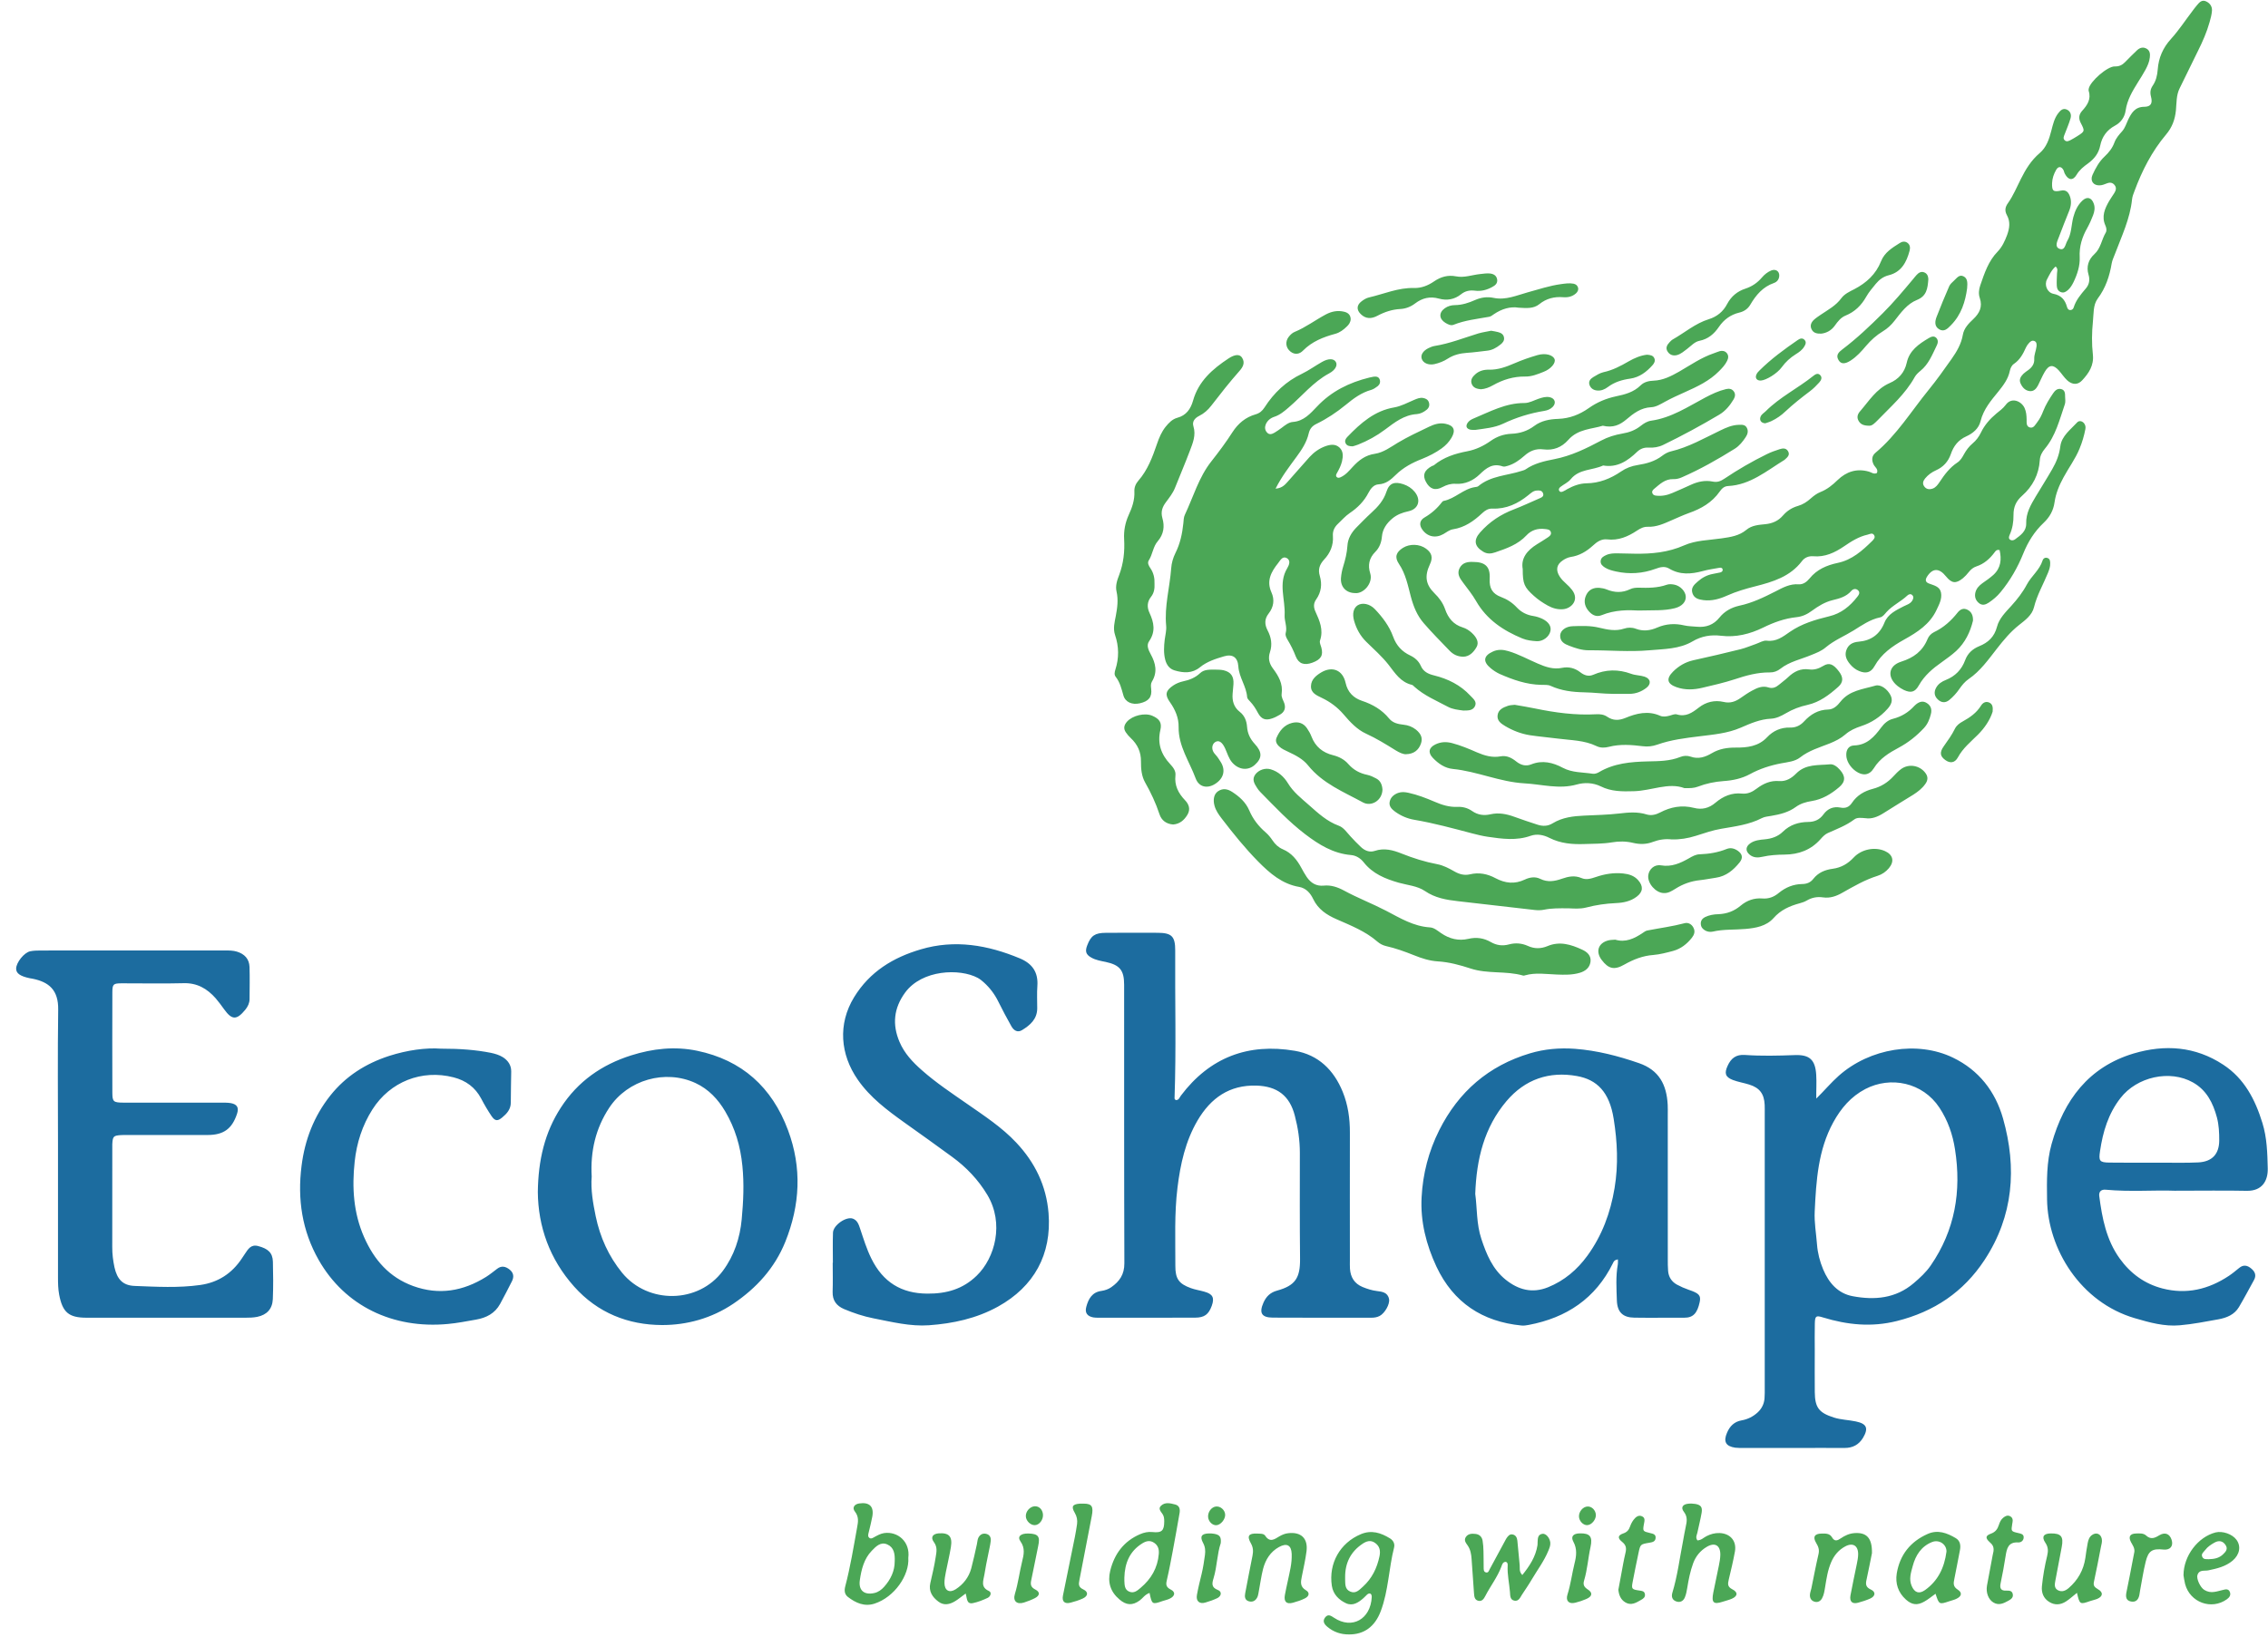
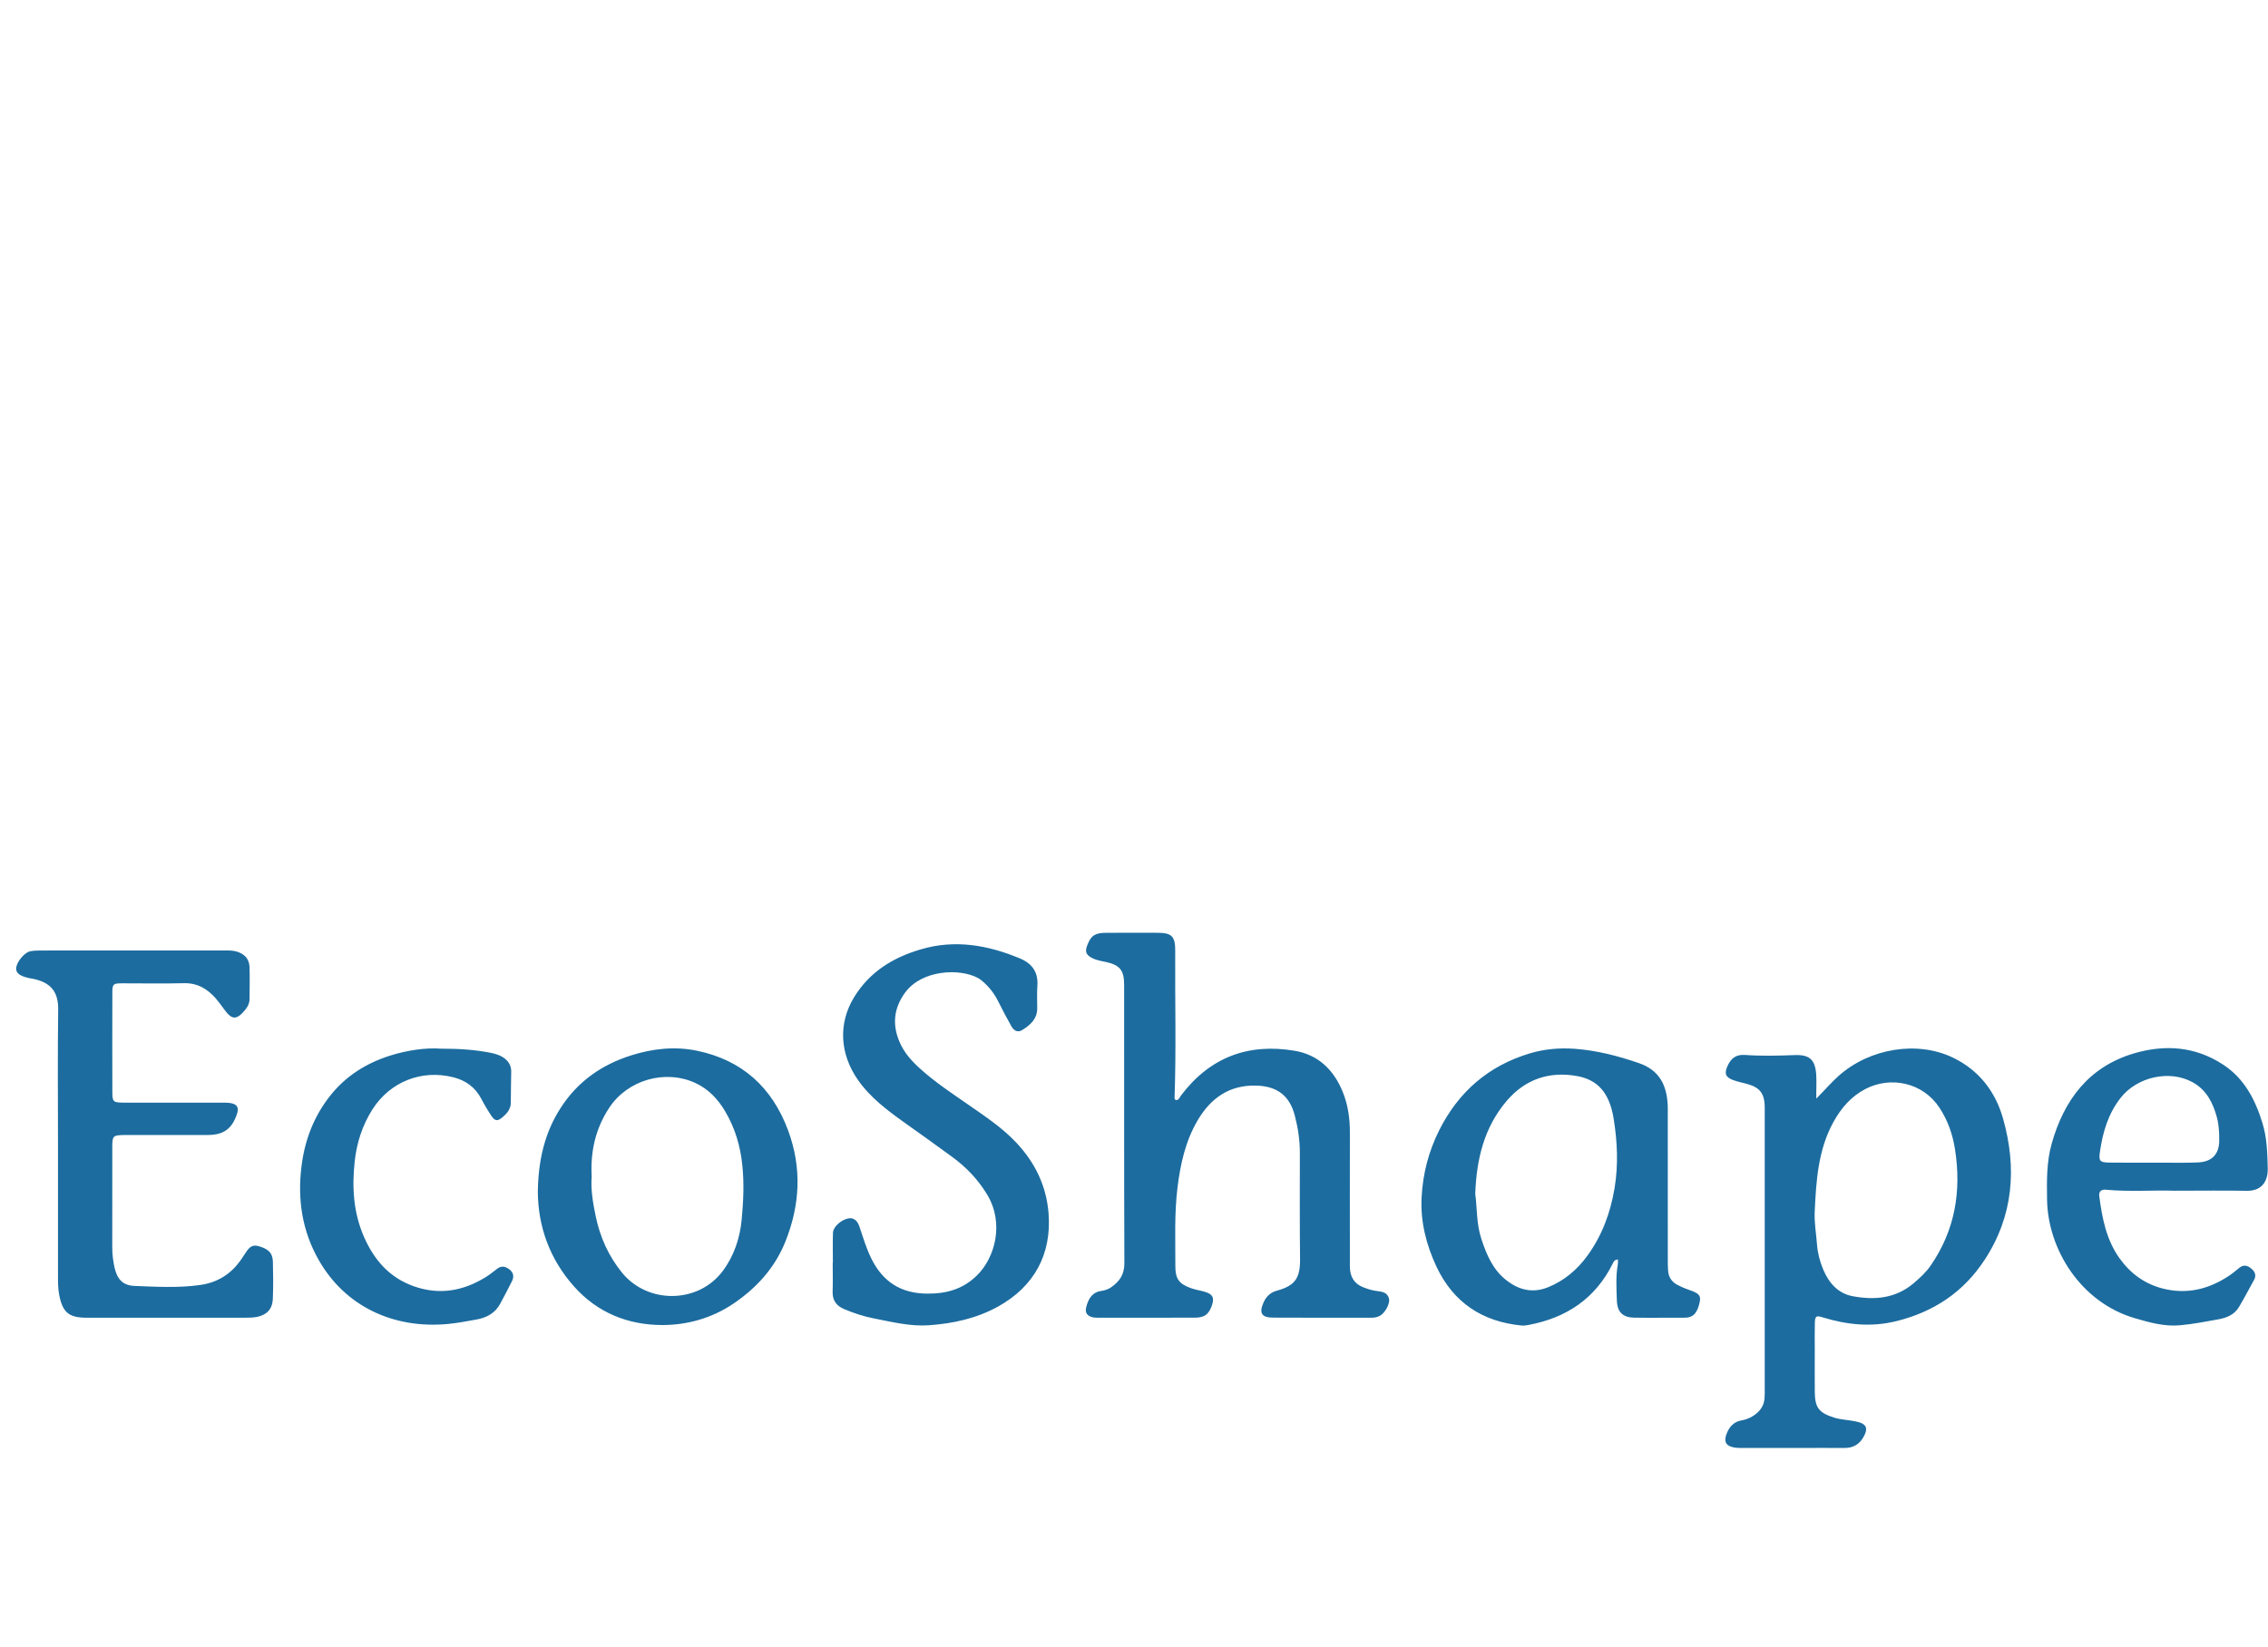
<svg xmlns="http://www.w3.org/2000/svg" xmlns:ns1="http://www.bohemiancoding.com/sketch/ns" width="117px" height="85px" viewBox="0 0 117 85" version="1.1">
  <title>Fill 57 + Fill 58</title>
  <desc>Created with Sketch.</desc>
  <defs />
  <g id="Page-1" stroke="none" stroke-width="1" fill="none" fill-rule="evenodd" ns1:type="MSPage">
    <g id="Over-Ecoshape" ns1:type="MSArtboardGroup" transform="translate(-376, -269)">
      <g id="Imported-Layers" ns1:type="MSLayerGroup" transform="translate(192, 269)">
        <g id="Fill-57-+-Fill-58" transform="translate(184, 0)" ns1:type="MSShapeGroup">
          <path d="M93.697,56.689 C94.106,56.287 94.453,55.871 94.862,55.507 C96.467,54.087 98.915,53.693 100.747,54.576 C102.084,55.222 102.932,56.316 103.33,57.712 C104.055,60.27 103.867,62.751 102.375,65.021 C101.291,66.671 99.774,67.687 97.852,68.168 C96.539,68.497 95.292,68.365 94.037,67.981 C93.686,67.872 93.631,67.902 93.622,68.297 C93.61,68.759 93.619,69.219 93.619,69.678 C93.619,70.398 93.612,71.118 93.62,71.836 C93.627,72.639 93.84,72.904 94.605,73.148 C94.974,73.266 95.36,73.269 95.735,73.349 C96.3,73.466 96.402,73.696 96.11,74.192 C95.888,74.557 95.571,74.72 95.151,74.718 C94.333,74.712 93.512,74.718 92.69,74.718 L89.955,74.718 C89.809,74.718 89.659,74.72 89.517,74.704 C89.026,74.632 88.897,74.39 89.09,73.938 C89.236,73.59 89.47,73.359 89.846,73.294 C90.162,73.238 90.434,73.101 90.671,72.886 C90.883,72.69 91.004,72.447 91.027,72.162 C91.042,71.98 91.038,71.793 91.038,71.607 L91.038,57.456 C91.038,57.31 91.041,57.165 91.035,57.017 C91.01,56.446 90.777,56.134 90.238,55.966 C89.959,55.878 89.666,55.833 89.393,55.729 C89.002,55.578 88.946,55.381 89.123,54.999 C89.301,54.606 89.56,54.405 90.017,54.438 C90.873,54.498 91.729,54.477 92.586,54.445 C93.353,54.416 93.647,54.686 93.694,55.466 C93.719,55.867 93.689,56.268 93.697,56.689 L93.697,56.689 Z M93.616,62.512 C93.587,63.086 93.692,63.65 93.735,64.218 C93.768,64.657 93.879,65.091 94.051,65.502 C94.343,66.198 94.814,66.743 95.571,66.886 C96.699,67.098 97.792,67.009 98.724,66.214 C99.045,65.94 99.356,65.656 99.597,65.307 C100.852,63.489 101.193,61.471 100.854,59.312 C100.735,58.539 100.483,57.816 100.05,57.158 C99.186,55.85 97.529,55.518 96.226,56.197 C95.485,56.586 94.974,57.185 94.575,57.911 C93.789,59.346 93.692,60.925 93.616,62.512 L93.616,62.512 Z M60.591,56.68 C60.681,54.138 60.61,51.595 60.626,49.053 C60.63,48.315 60.443,48.139 59.724,48.134 C58.829,48.13 57.935,48.13 57.042,48.136 C56.485,48.139 56.279,48.28 56.088,48.78 C55.966,49.092 56.017,49.26 56.306,49.418 C56.532,49.544 56.786,49.586 57.036,49.637 C57.768,49.795 57.991,50.065 57.991,50.815 C57.994,55.606 57.986,60.396 58.003,65.188 C58.006,65.767 57.752,66.125 57.328,66.422 C57.179,66.528 57.001,66.587 56.821,66.614 C56.345,66.676 56.15,67.019 56.04,67.43 C55.953,67.738 56.084,67.922 56.4,67.981 C56.489,67.997 56.582,67.997 56.673,67.997 C58.334,67.997 59.991,68 61.654,67.994 C62.135,67.992 62.349,67.827 62.512,67.382 C62.663,66.963 62.56,66.77 62.123,66.651 C61.896,66.585 61.656,66.551 61.436,66.471 C60.814,66.246 60.63,65.99 60.633,65.315 C60.637,63.971 60.578,62.629 60.743,61.287 C60.892,60.07 61.153,58.888 61.778,57.82 C62.461,56.658 63.424,55.979 64.815,56.019 C65.883,56.052 66.53,56.533 66.797,57.574 C66.961,58.198 67.056,58.833 67.056,59.486 C67.054,61.308 67.047,63.131 67.066,64.957 C67.076,65.936 66.827,66.337 65.888,66.596 C65.532,66.693 65.322,66.896 65.178,67.221 C64.945,67.747 65.077,67.989 65.662,67.992 C67.357,68.002 69.056,67.997 70.749,67.997 C70.898,67.997 71.041,67.975 71.174,67.905 C71.436,67.767 71.709,67.297 71.657,67.035 C71.59,66.682 71.294,66.653 71.026,66.619 C70.768,66.587 70.526,66.508 70.289,66.411 C69.873,66.237 69.672,65.913 69.641,65.471 C69.631,65.323 69.637,65.175 69.637,65.028 C69.637,62.836 69.631,60.641 69.637,58.45 C69.641,57.723 69.54,57.013 69.268,56.343 C68.808,55.211 68.007,54.428 66.793,54.223 C64.396,53.817 62.412,54.555 60.918,56.538 C60.847,56.634 60.813,56.784 60.648,56.765 C60.626,56.737 60.588,56.707 60.591,56.68 L60.591,56.68 Z M2.992,65.926 C2.992,66.221 2.997,66.515 3.052,66.807 C3.226,67.721 3.549,67.997 4.463,67.997 C7.2,68 9.935,67.997 12.675,67.997 C12.874,67.997 13.074,67.992 13.271,67.952 C13.768,67.849 14.049,67.547 14.074,67.04 C14.101,66.396 14.095,65.748 14.078,65.106 C14.064,64.646 13.832,64.436 13.32,64.3 C12.94,64.197 12.797,64.462 12.632,64.705 C12.579,64.782 12.53,64.858 12.48,64.933 C11.965,65.714 11.248,66.178 10.33,66.308 C9.206,66.467 8.072,66.4 6.943,66.357 C6.33,66.333 6.041,66.006 5.905,65.394 C5.834,65.054 5.788,64.71 5.791,64.354 C5.796,62.658 5.793,60.961 5.793,59.266 C5.793,59.195 5.791,59.12 5.793,59.045 C5.815,58.639 5.854,58.6 6.231,58.574 C6.36,58.564 6.487,58.568 6.615,58.568 C7.983,58.568 9.351,58.571 10.72,58.568 C11.537,58.566 11.971,58.248 12.227,57.477 C12.332,57.158 12.238,56.983 11.905,56.923 C11.728,56.893 11.542,56.901 11.361,56.901 C9.701,56.899 8.038,56.901 6.381,56.899 C5.854,56.896 5.799,56.854 5.796,56.401 C5.791,54.667 5.791,52.936 5.796,51.203 C5.799,50.779 5.845,50.743 6.283,50.741 C7.342,50.737 8.4,50.764 9.459,50.735 C10.164,50.711 10.685,51.014 11.128,51.516 C11.283,51.697 11.425,51.891 11.564,52.084 C11.965,52.642 12.208,52.646 12.653,52.106 C12.785,51.943 12.872,51.765 12.874,51.556 C12.877,51 12.89,50.447 12.872,49.895 C12.856,49.48 12.614,49.226 12.22,49.106 C12.025,49.046 11.825,49.046 11.624,49.046 C8.451,49.046 5.274,49.046 2.1,49.048 C1.918,49.048 1.731,49.053 1.557,49.088 C1.24,49.156 0.837,49.67 0.833,49.98 C0.829,50.224 1.035,50.372 1.528,50.477 C1.583,50.489 1.64,50.495 1.691,50.506 C2.507,50.674 3.019,51.071 3.002,52.101 C2.969,54.424 2.992,56.748 2.992,59.067 L2.992,65.926 L2.992,65.926 Z M83.464,64.989 C83.277,65.015 83.246,65.103 83.207,65.184 C82.309,67.007 80.81,68 78.865,68.368 C78.74,68.392 78.611,68.413 78.485,68.399 C76.474,68.2 74.978,67.221 74.102,65.36 C73.576,64.232 73.268,63.031 73.337,61.774 C73.4,60.569 73.7,59.411 74.244,58.324 C75.246,56.329 76.794,54.994 78.922,54.356 C79.682,54.128 80.464,54.063 81.251,54.121 C82.384,54.207 83.475,54.488 84.549,54.86 C85.592,55.219 85.979,55.981 86.032,57.007 C86.041,57.173 86.036,57.337 86.036,57.503 C86.036,59.992 86.036,62.48 86.037,64.971 C86.037,65.172 86.036,65.377 86.053,65.578 C86.076,65.892 86.233,66.137 86.508,66.289 C86.699,66.392 86.903,66.482 87.109,66.553 C87.64,66.732 87.757,66.838 87.683,67.189 C87.562,67.747 87.359,68.002 86.882,67.997 C86.026,67.992 85.168,68.008 84.307,67.994 C83.721,67.986 83.432,67.712 83.41,67.114 C83.39,66.489 83.347,65.86 83.46,65.236 C83.471,65.167 83.464,65.095 83.464,64.989 L83.464,64.989 Z M76.104,61.608 C76.205,62.331 76.159,63.15 76.42,63.932 C76.682,64.726 76.996,65.486 77.668,66.03 C78.327,66.559 79.04,66.754 79.861,66.425 C80.701,66.084 81.362,65.521 81.89,64.796 C82.647,63.754 83.079,62.586 83.292,61.304 C83.492,60.1 83.434,58.919 83.246,57.738 C83.027,56.348 82.384,55.712 81.351,55.526 C79.918,55.269 78.671,55.692 77.714,56.822 C76.572,58.173 76.168,59.795 76.104,61.608 L76.104,61.608 Z M42.957,65.161 C42.957,65.659 42.971,66.159 42.953,66.656 C42.94,67.106 43.148,67.382 43.544,67.551 C44.033,67.757 44.535,67.925 45.056,68.028 C46.001,68.213 46.962,68.456 47.925,68.386 C49.157,68.297 50.366,68.041 51.488,67.421 C53.344,66.39 54.26,64.732 54.092,62.604 C53.978,61.181 53.388,59.984 52.429,58.964 C51.684,58.169 50.775,57.578 49.89,56.961 C49.094,56.408 48.285,55.871 47.558,55.227 C47.084,54.811 46.655,54.356 46.405,53.767 C46.02,52.868 46.106,52.021 46.694,51.218 C47.563,50.033 49.512,49.962 50.44,50.461 C50.552,50.522 50.653,50.602 50.747,50.688 C51.064,50.972 51.316,51.306 51.505,51.694 C51.716,52.121 51.942,52.542 52.175,52.958 C52.299,53.177 52.493,53.298 52.725,53.156 C53.142,52.901 53.503,52.591 53.508,52.037 C53.508,51.651 53.487,51.261 53.515,50.875 C53.565,50.171 53.255,49.727 52.622,49.459 C50.959,48.765 49.259,48.467 47.497,48.99 C46.075,49.409 44.869,50.139 44.06,51.459 C43.213,52.845 43.348,54.416 44.249,55.712 C44.888,56.636 45.77,57.291 46.666,57.933 C47.484,58.517 48.305,59.098 49.116,59.695 C49.848,60.229 50.464,60.873 50.935,61.66 C51.812,63.129 51.334,64.91 50.385,65.828 C49.664,66.528 48.818,66.761 47.841,66.754 C46.494,66.748 45.551,66.159 44.952,64.947 C44.705,64.449 44.546,63.923 44.37,63.399 C44.3,63.187 44.229,62.97 43.996,62.884 C43.649,62.759 42.979,63.226 42.971,63.612 C42.953,64.13 42.966,64.646 42.966,65.161 L42.957,65.161 L42.957,65.161 Z M27.745,61.508 C27.766,59.876 28.097,58.443 28.934,57.153 C29.811,55.799 31.044,54.941 32.557,54.461 C33.673,54.108 34.809,53.983 35.956,54.22 C38.269,54.701 39.822,56.093 40.651,58.317 C41.378,60.264 41.273,62.186 40.511,64.082 C39.963,65.438 39.024,66.467 37.826,67.277 C36.71,68.028 35.437,68.378 34.151,68.375 C32.409,68.368 30.832,67.752 29.618,66.39 C28.35,64.968 27.761,63.293 27.745,61.508 L27.745,61.508 Z M30.524,60.713 C30.47,61.385 30.588,62.071 30.731,62.763 C30.957,63.845 31.394,64.819 32.093,65.678 C33.43,67.31 36.036,67.273 37.291,65.578 C37.872,64.796 38.174,63.881 38.263,62.917 C38.348,62.003 38.392,61.09 38.298,60.164 C38.199,59.147 37.92,58.211 37.41,57.348 C37.043,56.726 36.554,56.202 35.882,55.889 C34.322,55.166 32.383,55.718 31.429,57.162 C30.727,58.225 30.45,59.41 30.524,60.713 L30.524,60.713 Z M112.174,61.444 C111.176,61.404 109.897,61.51 108.623,61.391 C108.385,61.369 108.265,61.505 108.295,61.721 C108.444,62.861 108.656,63.976 109.348,64.94 C109.905,65.714 110.63,66.246 111.55,66.486 C112.792,66.809 113.931,66.536 114.988,65.833 C115.17,65.712 115.338,65.57 115.511,65.43 C115.736,65.246 115.94,65.289 116.149,65.471 C116.34,65.633 116.404,65.823 116.277,66.053 C116.02,66.521 115.77,66.992 115.501,67.448 C115.265,67.844 114.867,68 114.446,68.079 C113.783,68.198 113.116,68.331 112.447,68.388 C111.655,68.459 110.884,68.243 110.134,68.023 C107.332,67.206 105.635,64.455 105.602,61.889 C105.589,60.93 105.574,59.971 105.836,59.033 C106.471,56.763 107.752,55.057 110.065,54.363 C111.671,53.886 113.246,53.988 114.694,54.943 C115.779,55.655 116.339,56.737 116.71,57.943 C116.949,58.707 116.968,59.506 116.987,60.293 C117.002,60.923 116.706,61.464 115.901,61.449 C114.75,61.425 113.601,61.444 112.174,61.444 L112.174,61.444 Z M111.055,59.997 L111.055,59.997 L111.492,59.997 C112.129,59.995 112.767,60.014 113.402,59.983 C114.118,59.946 114.476,59.555 114.484,58.863 C114.485,58.461 114.47,58.058 114.365,57.662 C114.164,56.915 113.833,56.253 113.128,55.856 C111.931,55.182 110.237,55.567 109.39,56.662 C108.759,57.472 108.482,58.404 108.335,59.399 C108.259,59.904 108.305,59.986 108.818,59.992 C109.563,60.002 110.309,59.997 111.055,59.997 L111.055,59.997 Z M20.082,54.485 C18.873,54.877 17.838,55.528 17.037,56.536 C16.195,57.602 15.727,58.809 15.556,60.164 C15.338,61.885 15.584,63.51 16.438,65.013 C17.789,67.391 20.268,68.584 23.102,68.32 C23.59,68.276 24.074,68.179 24.561,68.094 C25.086,68.002 25.532,67.776 25.8,67.284 C26.011,66.895 26.214,66.504 26.412,66.11 C26.522,65.887 26.498,65.683 26.295,65.517 C26.09,65.352 25.878,65.296 25.648,65.471 C25.458,65.612 25.274,65.767 25.074,65.892 C23.891,66.627 22.648,66.846 21.313,66.362 C20.082,65.913 19.305,65.021 18.784,63.841 C18.23,62.586 18.153,61.271 18.297,59.94 C18.399,58.984 18.689,58.071 19.214,57.246 C20.125,55.817 21.759,55.172 23.398,55.593 C24.035,55.757 24.514,56.106 24.826,56.695 C24.987,57.005 25.165,57.306 25.36,57.596 C25.538,57.852 25.667,57.863 25.903,57.668 C26.146,57.467 26.354,57.242 26.351,56.886 C26.349,56.354 26.369,55.817 26.372,55.283 C26.372,54.961 26.206,54.726 25.948,54.557 C25.757,54.438 25.547,54.377 25.332,54.33 C24.541,54.174 23.745,54.113 22.741,54.113 C21.966,54.057 21.013,54.188 20.082,54.485 L20.082,54.485 Z" id="Fill-57" fill="#1C6C9F" />
-           <path d="M96.827,24.406 C96.905,24.206 96.725,24.11 96.656,23.973 C96.545,23.75 96.554,23.531 96.745,23.369 C97.852,22.444 98.601,21.213 99.502,20.108 C99.918,19.597 100.3,19.057 100.681,18.517 C100.944,18.142 101.177,17.748 101.258,17.277 C101.316,16.936 101.559,16.69 101.798,16.465 C102.117,16.162 102.285,15.834 102.132,15.378 C102.059,15.172 102.082,14.941 102.156,14.728 C102.373,14.098 102.577,13.468 103.056,12.98 C103.289,12.737 103.426,12.434 103.543,12.121 C103.667,11.778 103.717,11.438 103.532,11.106 C103.41,10.882 103.435,10.692 103.579,10.491 C103.859,10.098 104.039,9.653 104.256,9.226 C104.503,8.73 104.789,8.267 105.219,7.902 C105.571,7.603 105.711,7.18 105.822,6.746 C105.906,6.427 105.975,6.101 106.187,5.832 C106.296,5.694 106.416,5.576 106.603,5.646 C106.809,5.726 106.867,5.919 106.814,6.103 C106.735,6.383 106.612,6.656 106.509,6.931 C106.471,7.033 106.412,7.14 106.509,7.235 C106.606,7.332 106.713,7.279 106.811,7.23 C106.924,7.171 107.035,7.105 107.144,7.037 C107.555,6.776 107.563,6.772 107.337,6.337 C107.219,6.106 107.245,5.91 107.406,5.726 C107.675,5.431 107.89,5.12 107.748,4.686 C107.74,4.655 107.746,4.613 107.753,4.575 C107.819,4.207 108.715,3.417 109.095,3.428 C109.321,3.436 109.48,3.356 109.628,3.204 C109.832,2.995 110.04,2.787 110.252,2.586 C110.403,2.451 110.576,2.41 110.757,2.524 C110.919,2.628 110.922,2.803 110.903,2.967 C110.88,3.192 110.787,3.395 110.684,3.591 C110.563,3.818 110.422,4.033 110.287,4.251 C110.005,4.705 109.734,5.158 109.655,5.707 C109.605,6.05 109.406,6.326 109.099,6.488 C108.684,6.713 108.435,7.06 108.344,7.517 C108.263,7.921 108.031,8.205 107.705,8.442 C107.485,8.599 107.276,8.767 107.126,9.018 C106.938,9.337 106.697,9.303 106.521,8.968 C106.485,8.904 106.478,8.825 106.442,8.764 C106.331,8.576 106.179,8.574 106.069,8.769 C105.951,8.977 105.87,9.203 105.861,9.449 C105.85,9.848 105.916,9.919 106.312,9.837 C106.567,9.784 106.692,9.898 106.774,10.11 C106.872,10.365 106.845,10.619 106.748,10.866 C106.565,11.328 106.377,11.787 106.204,12.255 C106.132,12.45 105.978,12.73 106.24,12.838 C106.524,12.952 106.545,12.6 106.646,12.43 C106.869,12.055 106.85,11.613 106.957,11.204 C107.046,10.874 107.183,10.579 107.43,10.348 C107.672,10.123 107.905,10.197 108.014,10.514 C108.085,10.718 108.05,10.919 107.976,11.109 C107.892,11.331 107.793,11.552 107.679,11.759 C107.411,12.231 107.257,12.711 107.286,13.28 C107.306,13.711 107.164,14.15 106.969,14.555 C106.896,14.702 106.814,14.846 106.688,14.96 C106.587,15.047 106.482,15.122 106.342,15.082 C106.178,15.04 106.111,14.901 106.104,14.751 C106.093,14.531 106.108,14.309 106.117,14.089 C106.124,13.984 106.177,13.873 106.045,13.752 C105.832,13.929 105.723,14.185 105.602,14.412 C105.444,14.699 105.61,15.1 105.93,15.161 C106.331,15.24 106.529,15.467 106.63,15.835 C106.657,15.927 106.703,16.006 106.817,15.999 C106.9,15.993 106.954,15.936 106.976,15.864 C107.095,15.483 107.343,15.191 107.594,14.897 C107.777,14.688 107.824,14.444 107.742,14.175 C107.617,13.757 107.74,13.392 108.041,13.117 C108.377,12.814 108.413,12.367 108.627,12.009 C108.693,11.897 108.665,11.753 108.611,11.634 C108.403,11.17 108.579,10.768 108.802,10.379 C108.884,10.233 108.986,10.104 109.071,9.962 C109.153,9.828 109.198,9.689 109.087,9.551 C108.982,9.419 108.848,9.4 108.693,9.461 C108.576,9.507 108.45,9.559 108.329,9.564 C107.995,9.586 107.811,9.333 107.945,9.029 C108.103,8.676 108.292,8.333 108.579,8.068 C108.797,7.863 108.974,7.637 109.078,7.352 C109.161,7.124 109.321,6.946 109.48,6.768 C109.629,6.598 109.689,6.381 109.783,6.184 C109.951,5.834 110.139,5.511 110.619,5.511 C110.954,5.508 111.056,5.337 110.965,4.992 C110.907,4.773 110.931,4.599 111.052,4.421 C111.222,4.173 111.289,3.89 111.311,3.588 C111.356,2.984 111.578,2.466 111.999,2.005 C112.403,1.56 112.736,1.046 113.105,0.564 C113.18,0.46 113.26,0.36 113.342,0.262 C113.463,0.115 113.593,-0.026 113.804,0.07 C114.002,0.16 114.123,0.33 114.11,0.55 C114.096,0.754 114.041,0.951 113.986,1.144 C113.842,1.66 113.627,2.148 113.387,2.628 C113.07,3.266 112.754,3.914 112.442,4.557 C112.263,4.914 112.287,5.313 112.25,5.693 C112.202,6.171 112.055,6.572 111.741,6.943 C111.012,7.807 110.502,8.805 110.111,9.862 C110.057,10 110.002,10.143 109.987,10.287 C109.882,11.295 109.448,12.193 109.099,13.12 C109.04,13.276 108.965,13.429 108.937,13.59 C108.826,14.252 108.623,14.865 108.213,15.411 C107.971,15.743 108.011,16.19 107.968,16.59 C107.91,17.157 107.902,17.733 107.966,18.301 C108.026,18.858 107.754,19.26 107.413,19.626 C107.189,19.872 106.903,19.864 106.638,19.622 C106.478,19.472 106.358,19.282 106.213,19.119 C105.921,18.796 105.702,18.813 105.483,19.188 C105.351,19.409 105.257,19.652 105.138,19.883 C105.049,20.05 104.93,20.198 104.719,20.183 C104.475,20.161 104.327,19.991 104.234,19.782 C104.143,19.581 104.249,19.423 104.382,19.288 C104.462,19.213 104.553,19.152 104.643,19.088 C104.83,18.949 104.954,18.773 104.941,18.529 C104.93,18.301 105.035,18.096 105.059,17.877 C105.07,17.769 105.07,17.646 104.946,17.596 C104.822,17.548 104.733,17.629 104.662,17.711 C104.6,17.779 104.544,17.858 104.509,17.94 C104.366,18.263 104.201,18.566 103.898,18.773 C103.773,18.856 103.711,19 103.68,19.146 C103.594,19.558 103.352,19.877 103.098,20.194 C102.717,20.663 102.322,21.115 102.17,21.739 C102.078,22.114 101.776,22.363 101.438,22.516 C101.021,22.705 100.778,23.016 100.636,23.439 C100.502,23.82 100.248,24.1 99.879,24.265 C99.657,24.364 99.465,24.501 99.31,24.69 C99.212,24.815 99.159,24.95 99.263,25.095 C99.371,25.254 99.536,25.27 99.701,25.212 C99.864,25.155 99.962,25.014 100.057,24.876 C100.309,24.492 100.584,24.126 100.975,23.868 C101.133,23.765 101.228,23.603 101.316,23.441 C101.433,23.228 101.575,23.039 101.759,22.884 C101.946,22.729 102.086,22.538 102.191,22.322 C102.378,21.933 102.654,21.618 102.983,21.343 C103.152,21.205 103.33,21.078 103.465,20.898 C103.77,20.47 104.277,20.701 104.44,21.049 C104.526,21.237 104.544,21.434 104.548,21.64 C104.55,21.8 104.52,22.011 104.723,22.06 C104.911,22.107 104.996,21.914 105.095,21.788 C105.232,21.612 105.327,21.414 105.406,21.208 C105.535,20.88 105.722,20.581 105.916,20.294 C106.011,20.153 106.135,20.032 106.326,20.076 C106.533,20.125 106.533,20.309 106.534,20.478 C106.54,20.602 106.559,20.746 106.52,20.86 C106.245,21.659 106.047,22.489 105.491,23.153 C105.345,23.329 105.243,23.513 105.228,23.747 C105.18,24.484 104.858,25.1 104.322,25.575 C104.004,25.853 103.867,26.158 103.871,26.58 C103.875,26.925 103.821,27.276 103.672,27.602 C103.634,27.689 103.605,27.789 103.698,27.851 C103.777,27.906 103.881,27.886 103.955,27.828 C104.237,27.621 104.537,27.416 104.526,27.01 C104.511,26.478 104.762,26.052 105.016,25.625 C105.298,25.153 105.596,24.687 105.87,24.208 C106.08,23.845 106.233,23.469 106.287,23.028 C106.357,22.492 106.817,22.168 107.159,21.793 C107.237,21.712 107.359,21.712 107.458,21.79 C107.57,21.882 107.605,22.008 107.58,22.138 C107.514,22.481 107.417,22.816 107.282,23.142 C107.068,23.674 106.721,24.133 106.452,24.633 C106.23,25.043 106.054,25.459 105.988,25.921 C105.93,26.34 105.737,26.686 105.429,26.976 C104.955,27.423 104.619,27.957 104.374,28.567 C104.085,29.285 103.7,29.955 103.204,30.556 C103.028,30.772 102.819,30.947 102.589,31.101 C102.428,31.207 102.256,31.26 102.084,31.118 C101.913,30.976 101.854,30.787 101.905,30.574 C101.954,30.368 102.093,30.223 102.261,30.099 C102.455,29.964 102.651,29.828 102.83,29.669 C103.224,29.31 103.262,28.863 103.154,28.387 C103.004,28.347 102.95,28.427 102.896,28.501 C102.651,28.832 102.354,29.097 101.959,29.227 C101.796,29.28 101.673,29.383 101.567,29.516 C101.476,29.632 101.375,29.743 101.264,29.836 C100.9,30.133 100.683,30.106 100.389,29.743 C100.034,29.3 99.696,29.306 99.408,29.761 C99.31,29.919 99.325,30.041 99.508,30.11 C99.761,30.208 100.069,30.258 100.131,30.578 C100.194,30.897 100.036,31.188 99.903,31.47 C99.558,32.214 98.903,32.629 98.231,33.003 C97.61,33.35 97.056,33.737 96.699,34.378 C96.514,34.712 96.255,34.771 95.907,34.627 C95.716,34.549 95.561,34.422 95.432,34.264 C95.26,34.056 95.15,33.828 95.247,33.551 C95.35,33.257 95.576,33.139 95.879,33.113 C96.516,33.06 96.968,32.744 97.212,32.133 C97.391,31.684 97.8,31.498 98.19,31.294 C98.35,31.211 98.538,31.167 98.643,31.002 C98.705,30.904 98.741,30.791 98.64,30.701 C98.56,30.627 98.457,30.67 98.393,30.731 C98.059,31.048 97.63,31.238 97.321,31.582 C97.223,31.692 97.131,31.828 96.989,31.858 C96.473,31.964 96.04,32.273 95.623,32.532 C95.15,32.824 94.621,33.04 94.193,33.399 C93.963,33.597 93.704,33.692 93.432,33.802 C92.901,34.025 92.318,34.139 91.849,34.507 C91.685,34.635 91.506,34.703 91.295,34.699 C90.664,34.691 90.064,34.861 89.478,35.056 C88.936,35.232 88.386,35.357 87.835,35.487 C87.387,35.596 86.929,35.617 86.486,35.46 C85.997,35.287 85.944,35.022 86.311,34.654 C86.603,34.365 86.941,34.165 87.348,34.072 C88.166,33.893 88.985,33.702 89.798,33.499 C90.064,33.432 90.314,33.321 90.575,33.233 C90.765,33.168 90.964,33.036 91.144,33.06 C91.637,33.124 91.975,32.856 92.335,32.605 C92.949,32.181 93.651,31.976 94.363,31.802 C94.979,31.657 95.436,31.283 95.818,30.791 C95.899,30.688 95.974,30.567 95.843,30.453 C95.724,30.352 95.587,30.394 95.5,30.495 C95.245,30.791 94.897,30.883 94.536,30.97 C94.145,31.065 93.795,31.28 93.471,31.518 C93.23,31.696 92.979,31.816 92.675,31.848 C92.07,31.911 91.507,32.114 90.959,32.384 C90.277,32.716 89.557,32.9 88.788,32.807 C88.267,32.744 87.783,32.82 87.313,33.097 C86.632,33.499 85.839,33.488 85.081,33.556 C84.045,33.649 83.005,33.549 81.964,33.556 C81.613,33.559 81.278,33.449 80.955,33.324 C80.711,33.233 80.473,33.11 80.485,32.788 C80.498,32.533 80.771,32.324 81.132,32.313 C81.588,32.298 82.048,32.28 82.494,32.39 C82.923,32.491 83.343,32.585 83.787,32.437 C83.972,32.374 84.192,32.371 84.381,32.443 C84.767,32.589 85.128,32.542 85.496,32.382 C85.944,32.188 86.41,32.159 86.89,32.273 C87.101,32.322 87.323,32.318 87.541,32.341 C88.006,32.384 88.399,32.248 88.704,31.866 C88.964,31.542 89.319,31.347 89.721,31.257 C90.391,31.116 90.996,30.822 91.6,30.514 C91.971,30.322 92.339,30.117 92.788,30.152 C93.017,30.167 93.206,30.027 93.35,29.851 C93.729,29.381 94.241,29.166 94.808,29.046 C95.54,28.893 96.071,28.416 96.582,27.914 C96.658,27.837 96.752,27.741 96.686,27.625 C96.597,27.467 96.464,27.561 96.343,27.59 C95.888,27.69 95.5,27.938 95.123,28.196 C94.643,28.522 94.141,28.756 93.542,28.704 C93.31,28.686 93.103,28.765 92.959,28.953 C92.351,29.757 91.456,30.025 90.548,30.256 C90.051,30.382 89.566,30.523 89.097,30.733 C88.714,30.907 88.306,31.022 87.877,30.968 C87.639,30.936 87.397,30.883 87.308,30.609 C87.217,30.326 87.402,30.165 87.585,30.006 C87.81,29.805 88.067,29.671 88.361,29.616 C88.486,29.591 88.611,29.571 88.738,29.541 C88.812,29.522 88.878,29.478 88.868,29.397 C88.859,29.3 88.774,29.285 88.703,29.298 C88.414,29.351 88.123,29.39 87.842,29.468 C87.244,29.629 86.664,29.677 86.099,29.336 C85.877,29.205 85.638,29.264 85.408,29.351 C84.739,29.597 84.057,29.641 83.362,29.489 C83.164,29.444 82.97,29.397 82.797,29.288 C82.672,29.205 82.555,29.116 82.574,28.94 C82.595,28.768 82.73,28.703 82.864,28.64 C83.052,28.554 83.253,28.552 83.456,28.554 C83.746,28.56 84.04,28.568 84.331,28.572 C85.207,28.586 86.056,28.507 86.886,28.14 C87.482,27.876 88.166,27.876 88.817,27.78 C89.269,27.715 89.718,27.651 90.09,27.341 C90.372,27.103 90.733,27.083 91.072,27.049 C91.439,27.011 91.74,26.878 91.98,26.599 C92.191,26.357 92.448,26.194 92.758,26.105 C93.006,26.033 93.216,25.897 93.412,25.721 C93.561,25.588 93.729,25.462 93.912,25.39 C94.261,25.251 94.532,25.031 94.799,24.77 C95.245,24.34 95.785,24.157 96.41,24.337 C96.543,24.372 96.668,24.492 96.827,24.406 L96.827,24.406 Z M66.879,23.58 C67.154,23.206 67.408,22.825 67.513,22.364 C67.567,22.13 67.692,21.979 67.908,21.875 C68.453,21.61 68.952,21.277 69.423,20.892 C69.818,20.566 70.229,20.259 70.737,20.119 C70.854,20.084 70.967,20.008 71.068,19.93 C71.174,19.847 71.223,19.72 71.175,19.584 C71.122,19.433 70.991,19.423 70.858,19.438 C70.784,19.449 70.713,19.467 70.641,19.483 C69.611,19.736 68.688,20.187 67.946,20.974 C67.592,21.343 67.26,21.733 66.69,21.774 C66.477,21.79 66.29,21.947 66.114,22.08 C65.996,22.168 65.875,22.25 65.749,22.327 C65.619,22.403 65.476,22.454 65.357,22.312 C65.246,22.185 65.241,22.039 65.299,21.895 C65.382,21.701 65.541,21.572 65.74,21.507 C66.024,21.414 66.246,21.227 66.469,21.035 C67.166,20.445 67.74,19.712 68.563,19.27 C68.913,19.082 69.013,18.828 68.905,18.665 C68.795,18.497 68.528,18.491 68.206,18.673 C67.855,18.87 67.526,19.112 67.166,19.286 C66.348,19.676 65.72,20.267 65.233,21.025 C65.117,21.205 64.98,21.322 64.769,21.383 C64.258,21.528 63.872,21.849 63.58,22.301 C63.244,22.827 62.87,23.325 62.482,23.818 C61.841,24.633 61.56,25.641 61.122,26.567 C61.061,26.694 61.061,26.855 61.046,27 C60.991,27.537 60.88,28.056 60.637,28.538 C60.512,28.79 60.437,29.059 60.418,29.333 C60.344,30.32 60.063,31.287 60.159,32.292 C60.182,32.523 60.115,32.767 60.085,33.003 C60.044,33.352 60.022,33.702 60.112,34.049 C60.184,34.314 60.33,34.518 60.599,34.596 C61.051,34.729 61.502,34.76 61.901,34.434 C62.264,34.136 62.704,33.999 63.139,33.869 C63.587,33.734 63.853,33.92 63.883,34.394 C63.922,34.961 64.298,35.415 64.337,35.976 C64.344,36.052 64.427,36.135 64.491,36.2 C64.656,36.374 64.782,36.574 64.893,36.785 C65.069,37.113 65.284,37.19 65.624,37.073 C65.763,37.028 65.892,36.956 66.017,36.885 C66.259,36.749 66.343,36.545 66.25,36.278 C66.195,36.122 66.091,35.973 66.117,35.804 C66.193,35.28 65.954,34.878 65.662,34.487 C65.471,34.233 65.412,33.958 65.514,33.653 C65.643,33.26 65.58,32.886 65.393,32.532 C65.233,32.225 65.224,31.942 65.446,31.659 C65.704,31.328 65.764,30.947 65.589,30.564 C65.319,29.964 65.585,29.495 65.939,29.052 C66.045,28.916 66.161,28.688 66.367,28.792 C66.614,28.916 66.492,29.173 66.401,29.328 C65.932,30.113 66.314,30.942 66.27,31.746 C66.254,32.041 66.413,32.348 66.327,32.663 C66.293,32.794 66.367,32.919 66.431,33.029 C66.593,33.297 66.73,33.574 66.843,33.869 C66.995,34.253 67.283,34.347 67.698,34.197 C68.141,34.034 68.274,33.824 68.165,33.418 C68.134,33.293 68.056,33.163 68.099,33.043 C68.282,32.502 68.074,32.028 67.859,31.557 C67.758,31.34 67.755,31.129 67.898,30.931 C68.16,30.556 68.211,30.147 68.085,29.719 C67.982,29.378 68.076,29.127 68.31,28.871 C68.621,28.541 68.795,28.137 68.761,27.664 C68.741,27.406 68.838,27.202 69.023,27.027 C69.224,26.838 69.403,26.629 69.631,26.474 C70.032,26.205 70.368,25.87 70.592,25.435 C70.707,25.215 70.863,25.008 71.118,24.993 C71.502,24.97 71.75,24.754 72.004,24.504 C72.389,24.126 72.857,23.876 73.354,23.683 C73.712,23.539 74.053,23.367 74.366,23.142 C74.577,22.99 74.755,22.805 74.885,22.58 C75.107,22.198 74.999,21.954 74.568,21.868 C74.265,21.804 73.984,21.894 73.72,22.021 C73.176,22.282 72.631,22.535 72.11,22.846 C71.735,23.072 71.368,23.349 70.929,23.416 C70.44,23.485 70.099,23.747 69.782,24.092 C69.595,24.295 69.419,24.509 69.159,24.626 C69.087,24.658 69.015,24.675 68.957,24.615 C68.896,24.554 68.929,24.48 68.966,24.417 C69.076,24.221 69.177,24.028 69.229,23.811 C69.29,23.547 69.307,23.284 69.095,23.089 C68.879,22.894 68.616,22.939 68.367,23.028 C68.055,23.142 67.785,23.335 67.559,23.58 C67.189,23.988 66.835,24.409 66.465,24.818 C66.31,24.985 66.172,25.186 65.802,25.217 C66.131,24.571 66.513,24.08 66.879,23.58 L66.879,23.58 Z M79.129,30.748 C79.348,30.945 79.59,31.108 79.846,31.249 C80.091,31.386 80.356,31.461 80.634,31.436 C81.055,31.404 81.495,30.962 81.098,30.442 C81.008,30.326 80.907,30.218 80.798,30.125 C80.674,30.014 80.559,29.9 80.466,29.761 C80.245,29.423 80.292,29.132 80.625,28.913 C80.743,28.834 80.884,28.765 81.023,28.742 C81.475,28.675 81.84,28.458 82.174,28.154 C82.374,27.967 82.614,27.798 82.906,27.834 C83.489,27.904 83.982,27.69 84.45,27.379 C84.618,27.268 84.797,27.174 85.008,27.183 C85.443,27.2 85.826,27.027 86.212,26.857 C86.516,26.726 86.812,26.588 87.12,26.476 C87.755,26.254 88.317,25.933 88.714,25.367 C88.82,25.215 88.942,25.088 89.154,25.08 C90.293,25.02 91.132,24.299 92.045,23.739 C92.062,23.728 92.078,23.715 92.088,23.704 C92.214,23.591 92.351,23.471 92.24,23.284 C92.138,23.108 91.962,23.128 91.802,23.181 C91.577,23.254 91.351,23.333 91.139,23.439 C90.383,23.81 89.657,24.232 88.957,24.701 C88.762,24.833 88.59,24.899 88.353,24.85 C87.965,24.772 87.591,24.85 87.234,25.014 C86.921,25.162 86.599,25.296 86.282,25.435 C86.01,25.554 85.726,25.613 85.428,25.575 C85.358,25.567 85.284,25.543 85.25,25.469 C85.199,25.365 85.257,25.289 85.327,25.231 C85.623,24.986 85.897,24.709 86.328,24.724 C86.467,24.73 86.623,24.693 86.751,24.636 C87.708,24.219 88.611,23.706 89.497,23.153 C89.731,23.005 89.904,22.788 90.056,22.557 C90.152,22.413 90.201,22.252 90.121,22.088 C90.032,21.899 89.853,21.918 89.693,21.922 C89.354,21.932 89.051,22.064 88.755,22.208 C87.917,22.61 87.109,23.079 86.19,23.295 C86.037,23.331 85.881,23.417 85.753,23.516 C85.375,23.808 84.938,23.925 84.486,23.996 C84.17,24.045 83.886,24.151 83.627,24.329 C83.087,24.698 82.505,24.932 81.84,24.94 C81.492,24.946 81.161,25.069 80.853,25.239 C80.79,25.276 80.729,25.318 80.661,25.346 C80.579,25.39 80.481,25.42 80.429,25.31 C80.393,25.235 80.446,25.167 80.506,25.121 C80.68,24.986 80.896,24.893 81.029,24.728 C81.469,24.187 82.153,24.278 82.701,24.02 C83.429,24.145 83.966,23.785 84.455,23.314 C84.626,23.153 84.816,23.083 85.051,23.098 C85.308,23.111 85.558,23.075 85.796,22.96 C86.784,22.481 87.749,21.958 88.692,21.398 C89.012,21.208 89.245,20.921 89.436,20.602 C89.514,20.47 89.538,20.318 89.435,20.188 C89.334,20.058 89.197,20.044 89.041,20.078 C88.661,20.168 88.318,20.331 87.978,20.509 C87.078,20.987 86.217,21.564 85.176,21.709 C84.974,21.739 84.801,21.849 84.641,21.975 C84.362,22.199 84.04,22.316 83.693,22.373 C83.313,22.439 82.946,22.55 82.604,22.732 C81.832,23.142 81.05,23.526 80.182,23.694 C79.663,23.795 79.149,23.91 78.701,24.221 C78.642,24.259 78.564,24.278 78.495,24.3 C77.746,24.545 76.908,24.545 76.26,25.088 C76.219,25.121 76.158,25.126 76.104,25.134 C75.493,25.22 75.065,25.735 74.47,25.849 C74.437,25.853 74.409,25.889 74.385,25.914 C74.136,26.24 73.839,26.5 73.484,26.705 C73.227,26.855 73.209,27.095 73.368,27.321 C73.63,27.7 74.062,27.789 74.465,27.557 C74.622,27.465 74.78,27.34 74.948,27.314 C75.562,27.22 76.027,26.889 76.463,26.481 C76.615,26.341 76.77,26.235 76.994,26.245 C77.706,26.272 78.306,25.989 78.845,25.549 C78.974,25.446 79.094,25.326 79.269,25.314 C79.401,25.302 79.54,25.299 79.598,25.446 C79.667,25.614 79.528,25.67 79.411,25.72 C78.974,25.909 78.544,26.113 78.103,26.283 C77.425,26.539 76.837,26.925 76.354,27.476 C76.01,27.863 76.059,28.192 76.505,28.463 C76.712,28.594 76.918,28.578 77.133,28.503 C77.721,28.302 78.304,28.103 78.751,27.621 C78.996,27.356 79.332,27.25 79.703,27.299 C79.827,27.314 79.975,27.317 80.008,27.476 C80.035,27.601 79.929,27.677 79.842,27.735 C79.659,27.862 79.469,27.97 79.285,28.087 C78.782,28.4 78.451,28.807 78.553,29.366 C78.553,30.128 78.631,30.301 79.129,30.748 L79.129,30.748 Z M87.584,40.595 C88.012,40.43 88.453,40.338 88.914,40.305 C89.388,40.274 89.853,40.177 90.279,39.945 C90.78,39.671 91.319,39.499 91.877,39.391 C92.216,39.327 92.594,39.297 92.863,39.085 C93.323,38.724 93.867,38.57 94.389,38.363 C94.679,38.245 94.956,38.109 95.196,37.9 C95.432,37.692 95.712,37.569 96.012,37.469 C96.543,37.295 96.999,36.997 97.373,36.577 C97.552,36.378 97.669,36.155 97.527,35.876 C97.369,35.564 97.021,35.298 96.745,35.38 C96.107,35.568 95.405,35.623 94.943,36.211 C94.785,36.414 94.586,36.607 94.313,36.613 C93.799,36.624 93.405,36.859 93.069,37.225 C92.874,37.437 92.639,37.552 92.343,37.544 C91.877,37.529 91.467,37.714 91.162,38.041 C90.71,38.525 90.111,38.581 89.553,38.577 C89.09,38.574 88.696,38.639 88.309,38.866 C87.97,39.066 87.615,39.187 87.214,39.044 C87.035,38.984 86.851,38.991 86.676,39.063 C86.138,39.279 85.574,39.277 85.005,39.29 C84.13,39.312 83.258,39.383 82.474,39.853 C82.384,39.906 82.257,39.942 82.162,39.927 C81.644,39.845 81.113,39.88 80.619,39.619 C80.112,39.347 79.563,39.211 78.985,39.446 C78.704,39.556 78.451,39.478 78.218,39.293 C77.986,39.107 77.727,38.971 77.411,39.029 C76.981,39.109 76.581,38.991 76.191,38.823 C75.773,38.639 75.355,38.464 74.909,38.346 C74.612,38.268 74.331,38.278 74.054,38.411 C73.71,38.574 73.652,38.83 73.915,39.107 C74.198,39.404 74.538,39.641 74.952,39.68 C76.205,39.805 77.372,40.351 78.639,40.422 C79.54,40.47 80.424,40.741 81.348,40.48 C81.731,40.372 82.177,40.383 82.579,40.578 C83.118,40.849 83.691,40.846 84.283,40.828 C85.19,40.807 86.071,40.361 86.891,40.668 C87.192,40.676 87.392,40.668 87.584,40.595 L87.584,40.595 Z M87.475,43.133 C87.912,42.998 88.347,42.841 88.793,42.767 C89.513,42.642 90.235,42.557 90.897,42.213 C91.038,42.141 91.214,42.129 91.373,42.101 C91.829,42.023 92.263,41.919 92.647,41.637 C92.887,41.463 93.171,41.381 93.464,41.335 C94.002,41.25 94.458,40.975 94.869,40.627 C95.208,40.346 95.213,40.054 94.918,39.726 C94.78,39.57 94.597,39.422 94.406,39.44 C93.803,39.499 93.155,39.412 92.661,39.914 C92.425,40.153 92.142,40.332 91.786,40.305 C91.341,40.266 90.967,40.434 90.621,40.695 C90.396,40.866 90.162,40.98 89.862,40.951 C89.343,40.894 88.889,41.089 88.501,41.418 C88.16,41.712 87.788,41.794 87.381,41.687 C86.762,41.531 86.188,41.637 85.636,41.928 C85.416,42.044 85.175,42.097 84.945,42.027 C84.475,41.88 84.003,41.922 83.534,41.978 C82.934,42.047 82.335,42.058 81.733,42.087 C81.168,42.112 80.6,42.176 80.101,42.482 C79.843,42.642 79.579,42.642 79.312,42.554 C78.91,42.426 78.514,42.29 78.119,42.148 C77.716,42.001 77.314,41.922 76.885,42.02 C76.557,42.095 76.24,42.057 75.946,41.853 C75.718,41.692 75.45,41.62 75.166,41.637 C74.755,41.652 74.378,41.532 74.004,41.37 C73.568,41.183 73.126,41.012 72.66,40.91 C72.477,40.869 72.3,40.853 72.12,40.918 C71.902,41.001 71.734,41.145 71.689,41.377 C71.644,41.606 71.798,41.756 71.965,41.88 C72.268,42.101 72.613,42.246 72.967,42.304 C73.979,42.477 74.962,42.746 75.949,43.006 C76.214,43.074 76.48,43.141 76.751,43.18 C77.491,43.288 78.233,43.391 78.969,43.127 C79.293,43.016 79.632,43.084 79.929,43.236 C80.506,43.527 81.111,43.577 81.74,43.554 C82.213,43.538 82.684,43.546 83.157,43.467 C83.516,43.405 83.886,43.407 84.247,43.494 C84.592,43.577 84.935,43.573 85.269,43.444 C85.584,43.326 85.901,43.277 86.236,43.316 C86.66,43.327 87.07,43.261 87.475,43.133 L87.475,43.133 Z M81.503,50.197 C81.787,50.11 82.001,49.942 82.049,49.64 C82.097,49.31 81.874,49.12 81.619,49.004 C81.048,48.738 80.456,48.554 79.827,48.823 C79.492,48.963 79.149,48.965 78.817,48.811 C78.503,48.67 78.177,48.645 77.851,48.732 C77.513,48.825 77.201,48.783 76.903,48.61 C76.537,48.401 76.159,48.35 75.746,48.447 C75.239,48.564 74.771,48.447 74.342,48.152 C74.161,48.028 73.979,47.865 73.761,47.855 C72.917,47.799 72.234,47.378 71.505,46.997 C70.795,46.628 70.042,46.34 69.334,45.955 C69.007,45.778 68.663,45.661 68.289,45.7 C67.898,45.739 67.619,45.56 67.408,45.251 C67.306,45.099 67.216,44.937 67.13,44.778 C66.906,44.362 66.624,44.013 66.18,43.826 C65.954,43.729 65.784,43.573 65.647,43.367 C65.545,43.216 65.427,43.069 65.291,42.953 C64.922,42.634 64.634,42.265 64.443,41.813 C64.261,41.392 63.934,41.103 63.56,40.861 C63.326,40.71 63.086,40.665 62.841,40.826 C62.63,40.966 62.564,41.247 62.653,41.576 C62.723,41.831 62.872,42.039 63.028,42.243 C63.62,43.013 64.23,43.773 64.913,44.464 C65.506,45.065 66.145,45.618 67.022,45.767 C67.374,45.829 67.598,46.085 67.744,46.392 C68,46.925 68.442,47.213 68.96,47.439 C69.693,47.762 70.445,48.056 71.062,48.595 C71.189,48.704 71.337,48.781 71.5,48.819 C71.999,48.931 72.477,49.106 72.952,49.295 C73.344,49.454 73.75,49.583 74.167,49.609 C74.759,49.645 75.32,49.799 75.872,49.98 C76.755,50.268 77.691,50.087 78.572,50.341 C78.606,50.351 78.646,50.338 78.68,50.328 C79.22,50.175 79.766,50.269 80.311,50.288 C80.711,50.304 81.11,50.314 81.503,50.197 L81.503,50.197 Z M59.351,29.328 C59.266,29.205 59.178,29.052 59.262,28.919 C59.463,28.606 59.48,28.207 59.728,27.925 C60.036,27.565 60.088,27.159 59.964,26.734 C59.873,26.41 59.96,26.163 60.147,25.914 C60.319,25.681 60.505,25.451 60.615,25.174 C60.867,24.542 61.135,23.914 61.375,23.281 C61.53,22.869 61.709,22.462 61.565,21.996 C61.488,21.75 61.643,21.572 61.857,21.464 C62.11,21.339 62.317,21.155 62.482,20.939 C62.954,20.328 63.428,19.722 63.938,19.146 C64.117,18.945 64.247,18.717 64.071,18.452 C63.957,18.274 63.714,18.274 63.379,18.495 C62.559,19.036 61.83,19.664 61.546,20.674 C61.425,21.102 61.195,21.437 60.736,21.558 C60.476,21.629 60.297,21.82 60.134,22.019 C59.925,22.278 59.796,22.585 59.689,22.899 C59.455,23.58 59.208,24.254 58.723,24.807 C58.588,24.963 58.508,25.153 58.52,25.364 C58.541,25.803 58.4,26.2 58.221,26.586 C58.045,26.982 57.967,27.387 57.991,27.822 C58.026,28.453 57.962,29.067 57.736,29.666 C57.632,29.936 57.53,30.226 57.6,30.527 C57.697,30.951 57.639,31.364 57.561,31.784 C57.5,32.104 57.41,32.43 57.523,32.767 C57.724,33.359 57.732,33.956 57.539,34.553 C57.499,34.681 57.471,34.817 57.555,34.924 C57.779,35.207 57.854,35.543 57.952,35.88 C58.049,36.236 58.405,36.381 58.797,36.293 C59.258,36.188 59.438,35.973 59.386,35.544 C59.37,35.414 59.358,35.287 59.424,35.173 C59.721,34.688 59.619,34.226 59.364,33.763 C59.253,33.552 59.125,33.307 59.281,33.087 C59.623,32.591 59.53,32.12 59.301,31.628 C59.165,31.344 59.173,31.053 59.381,30.794 C59.539,30.594 59.57,30.363 59.558,30.121 C59.57,29.832 59.512,29.568 59.351,29.328 L59.351,29.328 Z M81.84,46.827 C82.338,46.697 82.837,46.626 83.352,46.602 C83.732,46.587 84.115,46.513 84.434,46.27 C84.763,46.023 84.782,45.732 84.512,45.424 C84.303,45.183 84.026,45.104 83.732,45.073 C83.25,45.023 82.787,45.098 82.331,45.254 C82.084,45.337 81.836,45.418 81.585,45.31 C81.238,45.161 80.911,45.227 80.573,45.345 C80.206,45.475 79.84,45.539 79.461,45.353 C79.199,45.221 78.911,45.269 78.663,45.387 C78.137,45.637 77.651,45.581 77.149,45.316 C76.737,45.094 76.296,45.004 75.827,45.118 C75.546,45.183 75.286,45.114 75.038,44.973 C74.751,44.81 74.463,44.653 74.131,44.592 C73.504,44.474 72.897,44.281 72.3,44.043 C71.857,43.865 71.404,43.744 70.917,43.909 C70.655,43.997 70.407,43.896 70.21,43.712 C70.024,43.538 69.845,43.35 69.672,43.163 C69.483,42.96 69.319,42.703 69.068,42.611 C68.453,42.385 68.007,41.97 67.524,41.542 C67.127,41.191 66.719,40.877 66.437,40.411 C66.235,40.081 65.946,39.816 65.556,39.699 C65.269,39.614 64.951,39.724 64.769,39.948 C64.564,40.213 64.708,40.434 64.847,40.654 C64.893,40.733 64.956,40.804 65.016,40.869 C65.763,41.627 66.485,42.402 67.334,43.049 C68.043,43.588 68.777,44.043 69.693,44.122 C69.953,44.142 70.184,44.289 70.347,44.494 C70.814,45.089 71.463,45.35 72.157,45.55 C72.613,45.678 73.114,45.712 73.508,45.978 C74.034,46.338 74.611,46.435 75.209,46.503 C76.533,46.652 77.851,46.808 79.175,46.958 C79.335,46.975 79.503,46.975 79.663,46.941 C80.043,46.864 80.424,46.867 80.939,46.872 C81.153,46.878 81.5,46.917 81.84,46.827 L81.84,46.827 Z M77.789,36.422 C77.546,36.506 77.291,36.613 77.256,36.914 C77.224,37.196 77.433,37.336 77.643,37.464 C78.039,37.7 78.466,37.866 78.919,37.938 C79.403,38.012 79.895,38.051 80.382,38.115 C81.048,38.202 81.731,38.195 82.357,38.499 C82.561,38.599 82.787,38.594 83.001,38.537 C83.58,38.389 84.161,38.434 84.739,38.506 C85.003,38.54 85.245,38.512 85.491,38.426 C86.197,38.175 86.936,38.085 87.669,37.995 C88.391,37.904 89.115,37.846 89.798,37.55 C90.297,37.334 90.799,37.111 91.362,37.086 C91.634,37.073 91.891,36.946 92.129,36.806 C92.477,36.6 92.85,36.46 93.245,36.374 C93.873,36.233 94.368,35.855 94.835,35.438 C95.1,35.199 95.091,34.945 94.871,34.654 C94.582,34.269 94.363,34.173 94.056,34.362 C93.825,34.503 93.59,34.579 93.329,34.543 C92.893,34.481 92.551,34.649 92.244,34.945 C92.099,35.083 91.931,35.198 91.78,35.329 C91.616,35.469 91.443,35.544 91.228,35.473 C90.922,35.373 90.649,35.494 90.392,35.634 C90.183,35.745 89.987,35.882 89.792,36.018 C89.527,36.204 89.257,36.302 88.921,36.222 C88.453,36.113 88.01,36.219 87.631,36.517 C87.293,36.781 86.962,37.009 86.497,36.863 C86.391,36.831 86.248,36.9 86.126,36.931 C85.964,36.973 85.796,37.003 85.64,36.935 C85.02,36.66 84.42,36.809 83.842,37.05 C83.506,37.185 83.214,37.19 82.912,36.986 C82.742,36.869 82.54,36.844 82.335,36.858 C81.273,36.916 80.226,36.775 79.189,36.559 C78.85,36.488 78.509,36.435 78.144,36.37 C78.038,36.384 77.906,36.381 77.789,36.422 L77.789,36.422 Z M83.892,21.651 C84.271,21.329 84.649,21.038 85.184,21.013 C85.424,21.004 85.668,20.853 85.89,20.732 C86.227,20.546 86.575,20.39 86.926,20.233 C87.56,19.949 88.189,19.656 88.688,19.146 C88.844,18.989 88.996,18.828 89.094,18.627 C89.164,18.49 89.186,18.343 89.076,18.214 C88.981,18.107 88.854,18.088 88.723,18.118 C88.62,18.148 88.517,18.194 88.414,18.229 C87.768,18.447 87.21,18.837 86.625,19.175 C86.208,19.411 85.794,19.626 85.3,19.644 C85.065,19.653 84.816,19.707 84.638,19.883 C84.28,20.239 83.823,20.357 83.358,20.453 C82.851,20.562 82.384,20.758 81.96,21.059 C81.485,21.394 80.974,21.593 80.385,21.615 C79.947,21.629 79.511,21.706 79.144,21.982 C78.794,22.244 78.401,22.367 77.969,22.384 C77.577,22.401 77.222,22.523 76.899,22.753 C76.536,23.009 76.133,23.202 75.704,23.284 C75.067,23.405 74.475,23.592 73.968,24.009 C73.938,24.031 73.899,24.034 73.864,24.051 C73.471,24.27 73.377,24.516 73.555,24.855 C73.751,25.231 74.034,25.34 74.412,25.134 C74.631,25.018 74.846,24.95 75.087,24.965 C75.578,25 76,24.797 76.33,24.481 C76.682,24.138 77.013,23.888 77.524,24.069 C77.601,24.095 77.707,24.06 77.793,24.034 C78.113,23.937 78.385,23.742 78.631,23.526 C78.922,23.263 79.235,23.138 79.626,23.189 C80.13,23.253 80.559,23.089 80.903,22.701 C81.405,22.127 82.128,22.145 82.684,21.968 C83.22,22.096 83.574,21.918 83.892,21.651 L83.892,21.651 Z M61.907,34.738 C61.656,34.975 61.357,35.09 61.031,35.159 C60.851,35.199 60.683,35.267 60.529,35.369 C60.134,35.634 60.079,35.848 60.352,36.23 C60.628,36.62 60.81,37.044 60.802,37.513 C60.786,38.502 61.357,39.29 61.678,40.16 C61.849,40.627 62.285,40.701 62.673,40.459 C63.12,40.184 63.238,39.756 62.983,39.335 C62.895,39.195 62.808,39.05 62.695,38.933 C62.472,38.705 62.507,38.421 62.675,38.302 C62.86,38.171 63.043,38.278 63.199,38.616 C63.315,38.866 63.382,39.137 63.569,39.351 C63.904,39.73 64.383,39.781 64.73,39.471 C65.113,39.126 65.127,38.815 64.727,38.385 C64.491,38.128 64.359,37.851 64.332,37.505 C64.312,37.203 64.204,36.925 63.957,36.733 C63.649,36.494 63.56,36.172 63.587,35.804 C63.599,35.639 63.616,35.473 63.63,35.308 C63.658,34.908 63.501,34.676 63.12,34.587 C62.98,34.556 62.832,34.559 62.793,34.556 C62.412,34.553 62.127,34.529 61.907,34.738 L61.907,34.738 Z M95.037,46.07 C95.625,45.738 96.208,45.398 96.861,45.194 C97.088,45.123 97.287,44.986 97.443,44.8 C97.739,44.447 97.657,44.103 97.239,43.917 C96.725,43.686 96.032,43.816 95.626,44.251 C95.323,44.574 94.978,44.773 94.541,44.831 C94.15,44.883 93.799,45.026 93.545,45.35 C93.399,45.539 93.21,45.614 92.975,45.618 C92.519,45.623 92.117,45.788 91.768,46.073 C91.514,46.288 91.236,46.39 90.912,46.363 C90.491,46.329 90.117,46.465 89.798,46.732 C89.462,47.016 89.085,47.157 88.646,47.174 C88.412,47.179 88.173,47.219 87.955,47.325 C87.815,47.397 87.729,47.515 87.739,47.681 C87.749,47.844 87.842,47.95 87.981,48.024 C88.099,48.084 88.234,48.1 88.357,48.073 C88.911,47.944 89.48,47.986 90.041,47.936 C90.575,47.889 91.115,47.795 91.49,47.378 C91.862,46.952 92.329,46.75 92.846,46.61 C92.968,46.577 93.093,46.535 93.204,46.47 C93.467,46.315 93.744,46.263 94.043,46.307 C94.406,46.359 94.726,46.248 95.037,46.07 L95.037,46.07 Z M97.167,41.959 C97.676,41.634 98.195,41.324 98.706,41.005 C98.939,40.855 99.157,40.687 99.318,40.459 C99.45,40.281 99.478,40.096 99.336,39.9 C99.046,39.494 98.473,39.391 98.071,39.686 C97.926,39.794 97.797,39.927 97.672,40.063 C97.377,40.383 97.034,40.597 96.611,40.707 C96.177,40.82 95.797,41.039 95.54,41.425 C95.389,41.652 95.205,41.724 94.932,41.671 C94.584,41.606 94.285,41.724 94.068,42.023 C93.871,42.297 93.608,42.415 93.269,42.415 C92.785,42.421 92.343,42.559 91.977,42.915 C91.72,43.167 91.398,43.277 91.038,43.311 C90.788,43.334 90.525,43.358 90.304,43.508 C90.051,43.679 90.032,43.909 90.251,44.096 C90.453,44.27 90.69,44.266 90.928,44.21 C91.303,44.125 91.682,44.103 92.066,44.099 C92.791,44.092 93.423,43.861 93.919,43.3 C94.028,43.176 94.15,43.049 94.294,42.986 C94.761,42.778 95.237,42.6 95.653,42.288 C95.805,42.172 96.001,42.203 96.241,42.221 C96.55,42.271 96.865,42.153 97.167,41.959 L97.167,41.959 Z M76.078,36.463 C76.217,36.214 76,36.058 75.854,35.901 C75.341,35.346 74.694,35.028 73.973,34.851 C73.673,34.778 73.423,34.657 73.294,34.356 C73.185,34.109 72.991,33.941 72.757,33.828 C72.323,33.625 72.036,33.318 71.865,32.847 C71.672,32.313 71.323,31.85 70.929,31.436 C70.66,31.151 70.274,31.082 70.038,31.235 C69.824,31.375 69.75,31.665 69.855,32.037 C69.973,32.449 70.173,32.814 70.483,33.119 C70.874,33.503 71.291,33.869 71.629,34.299 C71.968,34.737 72.254,35.204 72.838,35.34 C72.885,35.352 72.927,35.404 72.967,35.439 C73.476,35.899 74.102,36.154 74.694,36.472 C74.935,36.601 75.216,36.63 75.488,36.666 C75.704,36.66 75.953,36.685 76.078,36.463 L76.078,36.463 Z M84.071,35.804 C84.392,35.801 84.681,35.689 84.933,35.494 C85.195,35.293 85.157,35.024 84.841,34.918 C84.618,34.844 84.368,34.852 84.15,34.771 C83.484,34.526 82.837,34.537 82.187,34.821 C81.951,34.923 81.725,34.85 81.52,34.688 C81.245,34.473 80.916,34.394 80.592,34.461 C80.128,34.558 79.73,34.414 79.327,34.24 C78.822,34.024 78.343,33.756 77.815,33.6 C77.546,33.519 77.279,33.499 77.017,33.62 C76.529,33.837 76.484,34.136 76.9,34.481 C77.039,34.596 77.196,34.699 77.359,34.775 C78.049,35.078 78.751,35.327 79.513,35.34 C79.676,35.343 79.855,35.327 79.995,35.393 C80.553,35.646 81.118,35.713 81.731,35.726 C82.213,35.734 82.705,35.801 83.198,35.804 C83.489,35.804 83.781,35.809 84.071,35.804 L84.071,35.804 Z M76.175,33.384 C76.299,33.157 76.197,32.908 75.928,32.658 C75.79,32.53 75.633,32.43 75.459,32.377 C74.981,32.23 74.706,31.896 74.546,31.428 C74.437,31.114 74.241,30.847 73.999,30.612 C73.544,30.162 73.481,29.727 73.765,29.121 C73.929,28.773 73.868,28.534 73.567,28.313 C73.231,28.065 72.726,28.05 72.374,28.27 C72.017,28.496 71.933,28.751 72.167,29.097 C72.518,29.616 72.631,30.22 72.784,30.798 C72.923,31.314 73.111,31.773 73.454,32.165 C73.87,32.647 74.324,33.102 74.767,33.564 C74.948,33.755 75.169,33.885 75.49,33.888 C75.796,33.88 76.018,33.666 76.175,33.384 L76.175,33.384 Z M73.301,38.376 C73.399,38.101 73.321,37.878 73.05,37.654 C72.859,37.502 72.643,37.419 72.399,37.396 C72.125,37.366 71.851,37.308 71.662,37.079 C71.29,36.624 70.814,36.348 70.261,36.164 C69.829,36.021 69.521,35.723 69.415,35.234 C69.27,34.585 68.744,34.362 68.175,34.688 C67.902,34.85 67.639,35.056 67.63,35.401 C67.615,35.76 67.924,35.882 68.185,36.01 C68.621,36.217 68.994,36.494 69.311,36.863 C69.645,37.255 70.005,37.647 70.472,37.859 C71.007,38.104 71.502,38.411 71.997,38.718 C72.187,38.835 72.383,38.926 72.529,38.919 C72.933,38.91 73.181,38.711 73.301,38.376 L73.301,38.376 Z M70.686,29.587 C70.555,29.169 70.625,28.802 70.948,28.477 C71.157,28.27 71.263,27.997 71.29,27.686 C71.323,27.306 71.531,27.003 71.824,26.758 C72.066,26.554 72.344,26.45 72.658,26.382 C73.185,26.269 73.321,25.793 72.977,25.376 C72.823,25.189 72.625,25.064 72.394,24.986 C71.942,24.838 71.67,24.925 71.525,25.368 C71.376,25.83 71.08,26.155 70.738,26.466 C70.468,26.712 70.215,26.978 69.957,27.236 C69.711,27.492 69.532,27.798 69.51,28.16 C69.487,28.53 69.4,28.882 69.291,29.233 C69.232,29.424 69.193,29.627 69.177,29.825 C69.143,30.283 69.442,30.598 69.898,30.604 C70.339,30.657 70.845,30.086 70.686,29.587 L70.686,29.587 Z M61.254,42.046 C61.428,41.76 61.332,41.498 61.131,41.292 C60.784,40.927 60.58,40.532 60.638,40.009 C60.665,39.781 60.517,39.592 60.365,39.429 C59.897,38.929 59.697,38.361 59.861,37.666 C59.95,37.286 59.808,37.092 59.445,36.935 C59.058,36.768 58.426,36.919 58.138,37.24 C57.986,37.414 57.944,37.594 58.079,37.79 C58.15,37.895 58.233,37.993 58.327,38.08 C58.68,38.411 58.867,38.801 58.86,39.3 C58.856,39.664 58.89,40.048 59.07,40.369 C59.37,40.898 59.625,41.44 59.815,42.017 C59.919,42.335 60.169,42.52 60.52,42.546 C60.856,42.52 61.086,42.326 61.254,42.046 L61.254,42.046 Z M70.995,40.171 C70.85,40.093 70.698,40.02 70.542,39.986 C70.151,39.906 69.826,39.733 69.561,39.431 C69.354,39.191 69.076,39.047 68.772,38.971 C68.239,38.84 67.859,38.535 67.658,38.014 C67.6,37.859 67.516,37.714 67.424,37.579 C67.237,37.304 66.963,37.226 66.653,37.304 C66.25,37.406 66.01,37.706 65.853,38.07 C65.78,38.24 65.854,38.395 65.985,38.514 C66.119,38.645 66.288,38.713 66.452,38.793 C66.835,38.972 67.216,39.165 67.482,39.499 C68.235,40.434 69.311,40.861 70.316,41.409 C70.74,41.637 71.301,41.315 71.318,40.747 C71.303,40.516 71.228,40.292 70.995,40.171 L70.995,40.171 Z M71.231,83.135 C71.63,82.077 71.641,80.937 71.918,79.85 C71.964,79.655 71.871,79.483 71.699,79.38 C71.231,79.093 70.748,78.937 70.2,79.168 C69.132,79.616 68.531,80.67 68.706,81.833 C68.775,82.275 69.07,82.558 69.439,82.732 C69.782,82.889 70.074,82.698 70.331,82.472 C70.402,82.415 70.457,82.34 70.526,82.282 C70.582,82.234 70.659,82.198 70.721,82.257 C70.754,82.287 70.768,82.355 70.765,82.408 C70.71,83.554 69.748,84.093 68.826,83.484 C68.662,83.377 68.508,83.264 68.356,83.469 C68.211,83.662 68.324,83.821 68.473,83.945 C68.792,84.214 69.165,84.342 69.583,84.34 C70.366,84.349 70.929,83.94 71.231,83.135 L71.231,83.135 Z M70.282,79.668 C70.491,79.525 70.71,79.452 70.941,79.621 C71.177,79.791 71.223,80.02 71.165,80.305 C71.037,80.915 70.779,81.448 70.313,81.872 C70.124,82.04 69.943,82.257 69.65,82.126 C69.378,82.005 69.4,81.747 69.392,81.506 L69.392,81.396 C69.384,80.661 69.673,80.078 70.282,79.668 L70.282,79.668 Z M59.974,82.617 C60.094,82.578 60.221,82.552 60.337,82.497 C60.618,82.366 60.658,82.154 60.395,82.024 C60.123,81.888 60.145,81.733 60.204,81.495 C60.317,81.013 60.406,80.522 60.5,80.032 C60.621,79.385 60.738,78.731 60.851,78.078 C60.886,77.881 60.847,77.692 60.628,77.636 C60.383,77.574 60.11,77.496 59.897,77.697 C59.73,77.848 59.884,77.996 59.974,78.131 C60.048,78.241 60.06,78.369 60.06,78.499 C60.059,78.988 59.936,79.108 59.449,79.057 C59.223,79.033 59.015,79.081 58.812,79.168 C57.976,79.528 57.488,80.183 57.273,81.055 C57.129,81.646 57.282,82.143 57.754,82.539 C58.104,82.838 58.418,82.859 58.791,82.589 C58.954,82.472 59.058,82.282 59.303,82.199 C59.424,82.797 59.441,82.805 59.974,82.617 L59.974,82.617 Z M58.93,79.64 C59.13,79.514 59.332,79.471 59.541,79.613 C59.742,79.752 59.799,79.942 59.779,80.189 C59.718,80.91 59.386,81.477 58.845,81.933 C58.676,82.077 58.5,82.233 58.26,82.134 C58.013,82.037 58.013,81.794 58.003,81.571 C58.002,81.517 58.003,81.463 58.003,81.407 C58.023,80.664 58.275,80.043 58.93,79.64 L58.93,79.64 Z M75.299,29.311 C75.146,29.61 75.306,29.839 75.478,30.067 C75.707,30.377 75.953,30.677 76.144,31.01 C76.693,31.972 77.546,32.537 78.53,32.945 C78.772,33.044 79.025,33.072 79.277,33.087 C79.602,33.104 79.916,32.856 79.98,32.574 C80.039,32.329 79.9,32.098 79.571,31.935 C79.425,31.866 79.262,31.813 79.103,31.788 C78.766,31.738 78.479,31.593 78.246,31.344 C78.016,31.097 77.737,30.917 77.427,30.803 C76.986,30.637 76.822,30.347 76.849,29.868 C76.885,29.237 76.622,28.995 75.975,28.996 C75.72,28.987 75.449,29.026 75.299,29.311 L75.299,29.311 Z M45.611,79.11 C45.423,79.139 45.27,79.227 45.11,79.313 C45.032,79.358 44.937,79.422 44.854,79.363 C44.749,79.286 44.791,79.168 44.818,79.06 C44.881,78.791 44.952,78.526 45.001,78.254 C45.092,77.737 44.851,77.504 44.325,77.581 C44.073,77.617 43.947,77.803 44.102,77.999 C44.316,78.273 44.27,78.532 44.215,78.827 C44.032,79.839 43.868,80.854 43.607,81.848 C43.549,82.063 43.56,82.264 43.739,82.404 C44.145,82.717 44.596,82.918 45.11,82.752 C46.144,82.419 46.919,81.282 46.857,80.389 C46.964,79.56 46.315,79.011 45.611,79.11 L45.611,79.11 Z M45.61,81.882 C45.473,82.035 45.315,82.154 45.11,82.202 C44.585,82.324 44.274,82.07 44.358,81.528 C44.438,80.984 44.57,80.439 44.971,80.024 C45.181,79.808 45.423,79.544 45.77,79.695 C46.121,79.847 46.175,80.187 46.155,80.583 C46.155,81.058 45.952,81.502 45.61,81.882 L45.61,81.882 Z M87.562,79.093 C87.634,78.752 87.722,78.411 87.782,78.066 C87.831,77.772 87.744,77.657 87.457,77.606 C87.334,77.586 87.202,77.581 87.075,77.597 C86.804,77.628 86.699,77.795 86.863,78.007 C87.066,78.267 87.024,78.51 86.962,78.786 C86.907,79.036 86.867,79.291 86.819,79.544 C86.645,80.428 86.536,81.328 86.272,82.191 C86.212,82.396 86.267,82.567 86.476,82.638 C86.676,82.709 86.841,82.617 86.918,82.427 C86.981,82.276 87.012,82.109 87.039,81.948 C87.109,81.511 87.194,81.078 87.348,80.661 C87.482,80.302 87.714,80.022 88.036,79.828 C88.462,79.568 88.754,79.738 88.747,80.234 C88.743,80.419 88.71,80.601 88.673,80.782 C88.582,81.251 88.474,81.717 88.383,82.188 C88.283,82.703 88.396,82.808 88.875,82.651 C89.03,82.6 89.194,82.563 89.343,82.497 C89.646,82.363 89.669,82.162 89.362,82.009 C89.109,81.88 89.131,81.73 89.18,81.516 C89.296,81.032 89.412,80.548 89.501,80.059 C89.596,79.518 89.262,79.131 88.71,79.108 C88.466,79.1 88.244,79.161 88.028,79.272 C87.884,79.346 87.768,79.479 87.565,79.488 C87.455,79.335 87.534,79.214 87.562,79.093 L87.562,79.093 Z M105.635,28.798 C105.511,28.746 105.406,28.813 105.372,28.921 C105.218,29.413 104.795,29.724 104.564,30.155 C104.346,30.567 104.068,30.921 103.761,31.26 C103.465,31.587 103.13,31.913 103.02,32.343 C102.883,32.865 102.565,33.159 102.098,33.347 C101.762,33.484 101.508,33.714 101.38,34.059 C101.197,34.556 100.866,34.893 100.381,35.087 C100.175,35.168 99.989,35.287 99.879,35.49 C99.754,35.715 99.789,35.926 99.968,36.094 C100.149,36.266 100.355,36.286 100.558,36.122 C100.757,35.958 100.93,35.768 101.076,35.555 C101.212,35.359 101.363,35.173 101.559,35.039 C102.159,34.628 102.577,34.033 103.009,33.48 C103.361,33.029 103.714,32.602 104.163,32.248 C104.475,32.002 104.828,31.744 104.928,31.337 C105.083,30.703 105.411,30.15 105.652,29.555 C105.711,29.401 105.774,29.247 105.764,29.045 C105.757,28.966 105.761,28.848 105.635,28.798 L105.635,28.798 Z M77.777,80.778 C77.75,81.245 77.859,81.694 77.895,82.151 C77.909,82.332 77.893,82.552 78.123,82.598 C78.346,82.642 78.423,82.431 78.519,82.282 C78.692,82.018 78.869,81.763 79.025,81.495 C79.314,81.006 79.659,80.551 79.877,80.017 C79.932,79.881 79.992,79.746 79.975,79.593 C79.944,79.348 79.745,79.121 79.57,79.147 C79.324,79.185 79.332,79.39 79.321,79.577 C79.316,79.632 79.324,79.688 79.314,79.741 C79.22,80.333 78.908,80.808 78.532,81.275 C78.35,81.089 78.415,80.914 78.396,80.757 C78.357,80.337 78.316,79.918 78.276,79.499 C78.259,79.34 78.19,79.207 78.022,79.18 C77.874,79.155 77.793,79.267 77.718,79.374 C77.687,79.418 77.664,79.471 77.637,79.518 C77.379,80.002 77.115,80.486 76.853,80.968 C76.81,81.047 76.783,81.164 76.67,81.143 C76.526,81.117 76.541,80.984 76.538,80.878 C76.533,80.601 76.538,80.325 76.529,80.051 C76.525,79.865 76.514,79.681 76.483,79.502 C76.448,79.295 76.312,79.174 76.112,79.153 C75.928,79.132 75.735,79.139 75.618,79.314 C75.504,79.492 75.628,79.624 75.722,79.763 C75.859,79.967 75.898,80.204 75.915,80.443 C75.96,81.029 76,81.615 76.039,82.202 C76.053,82.369 76.059,82.552 76.258,82.603 C76.459,82.653 76.554,82.491 76.63,82.344 C76.891,81.84 77.246,81.386 77.449,80.848 C77.491,80.737 77.519,80.594 77.687,80.594 C77.774,80.628 77.782,80.708 77.777,80.778 L77.777,80.778 Z M101.508,31.47 C101.291,31.354 101.118,31.443 100.982,31.617 C100.65,32.038 100.26,32.388 99.77,32.621 C99.621,32.695 99.5,32.82 99.437,32.977 C99.18,33.602 98.721,33.941 98.078,34.143 C97.403,34.358 97.34,34.953 97.892,35.401 C97.992,35.48 98.102,35.549 98.215,35.604 C98.578,35.771 98.791,35.721 98.991,35.362 C99.28,34.851 99.71,34.492 100.176,34.165 C100.428,33.984 100.683,33.802 100.912,33.594 C101.384,33.158 101.644,32.597 101.781,32.026 C101.789,31.752 101.702,31.575 101.508,31.47 L101.508,31.47 Z M76.981,14.809 C77.133,14.728 77.262,14.623 77.235,14.425 C77.201,14.206 77.033,14.126 76.841,14.111 C76.682,14.098 76.517,14.126 76.354,14.142 C75.94,14.185 75.533,14.346 75.111,14.26 C74.687,14.179 74.324,14.285 73.979,14.521 C73.671,14.732 73.333,14.869 72.954,14.862 C72.136,14.835 71.392,15.172 70.616,15.35 C70.479,15.382 70.347,15.464 70.231,15.555 C69.982,15.747 69.973,15.991 70.198,16.209 C70.457,16.465 70.75,16.457 71.052,16.297 C71.428,16.097 71.816,15.967 72.245,15.945 C72.518,15.93 72.776,15.83 73.002,15.658 C73.371,15.378 73.77,15.279 74.235,15.41 C74.638,15.52 75.034,15.456 75.371,15.185 C75.589,15.009 75.827,14.967 76.089,14.999 C76.409,15.041 76.702,14.963 76.981,14.809 L76.981,14.809 Z M95.727,39.789 C96.087,40.046 96.432,40.02 96.666,39.642 C96.982,39.128 97.463,38.844 97.957,38.578 C98.447,38.315 98.869,37.978 99.247,37.573 C99.445,37.363 99.543,37.113 99.61,36.844 C99.671,36.608 99.607,36.405 99.391,36.274 C99.19,36.149 99.007,36.214 98.841,36.348 C98.811,36.37 98.784,36.395 98.76,36.422 C98.457,36.756 98.093,36.98 97.652,37.092 C97.399,37.156 97.2,37.329 97.046,37.54 C96.69,38.021 96.313,38.448 95.645,38.467 C95.38,38.475 95.235,38.679 95.245,38.965 C95.245,39.253 95.442,39.585 95.727,39.789 L95.727,39.789 Z M100.546,82.632 C100.667,82.589 100.794,82.563 100.909,82.51 C101.195,82.38 101.244,82.189 100.995,82.029 C100.741,81.866 100.774,81.694 100.821,81.468 C100.921,80.982 101.009,80.492 101.106,80.003 C101.157,79.75 101.126,79.511 100.892,79.371 C100.439,79.102 99.962,78.922 99.438,79.157 C98.551,79.552 98.011,80.229 97.849,81.189 C97.765,81.707 97.919,82.179 98.319,82.539 C98.628,82.817 98.905,82.854 99.271,82.645 C99.462,82.539 99.63,82.397 99.849,82.241 C100.03,82.798 100.039,82.802 100.546,82.632 L100.546,82.632 Z M99.303,82.054 C98.997,82.268 98.765,82.185 98.616,81.833 C98.467,81.484 98.582,81.139 98.673,80.808 C98.82,80.257 99.112,79.794 99.671,79.572 C100.044,79.424 100.424,79.7 100.414,80.066 C100.304,80.904 99.971,81.581 99.303,82.054 L99.303,82.054 Z M50.186,82.725 C50.447,82.672 50.706,82.569 50.952,82.453 C51.098,82.382 51.177,82.173 51.014,82.098 C50.566,81.897 50.735,81.559 50.783,81.249 C50.835,80.904 50.908,80.562 50.978,80.215 C51.022,79.983 51.083,79.75 51.11,79.514 C51.131,79.335 51.053,79.183 50.858,79.146 C50.673,79.11 50.536,79.206 50.462,79.371 C50.42,79.471 50.42,79.587 50.394,79.692 C50.301,80.105 50.214,80.522 50.105,80.929 C49.98,81.392 49.696,81.755 49.301,82.01 C48.973,82.219 48.725,82.074 48.722,81.683 C48.721,81.503 48.757,81.32 48.791,81.139 C48.876,80.704 48.981,80.276 49.053,79.842 C49.146,79.282 48.956,79.082 48.412,79.125 C48.117,79.153 47.996,79.327 48.171,79.567 C48.367,79.828 48.316,80.07 48.27,80.348 C48.202,80.804 48.092,81.249 47.991,81.698 C47.897,82.115 48.101,82.416 48.409,82.646 C48.693,82.865 48.998,82.793 49.281,82.619 C49.449,82.516 49.601,82.386 49.816,82.229 C49.894,82.478 49.854,82.789 50.186,82.725 L50.186,82.725 Z M107.828,82.617 C107.951,82.574 108.079,82.552 108.196,82.503 C108.489,82.374 108.512,82.165 108.224,82.005 C108.054,81.903 107.976,81.827 108.021,81.623 C108.15,81.032 108.263,80.437 108.378,79.842 C108.407,79.697 108.455,79.556 108.426,79.407 C108.372,79.147 108.14,79.057 107.927,79.206 C107.777,79.309 107.73,79.468 107.698,79.632 C107.649,79.885 107.613,80.139 107.578,80.395 C107.484,81.024 107.192,81.539 106.716,81.949 C106.551,82.09 106.365,82.165 106.163,82.059 C105.961,81.949 105.995,81.752 106.03,81.566 C106.139,80.988 106.248,80.412 106.358,79.833 C106.464,79.288 106.327,79.121 105.791,79.128 C105.425,79.132 105.306,79.302 105.514,79.608 C105.665,79.833 105.667,80.036 105.609,80.278 C105.483,80.797 105.39,81.324 105.337,81.854 C105.306,82.188 105.415,82.475 105.709,82.66 C106.003,82.846 106.303,82.817 106.584,82.635 C106.766,82.518 106.927,82.367 107.145,82.194 C107.285,82.798 107.297,82.804 107.828,82.617 L107.828,82.617 Z M82.982,48.523 C82.455,48.651 82.298,49.096 82.623,49.53 C82.977,50.004 83.284,50.068 83.796,49.774 C84.263,49.51 84.747,49.318 85.289,49.279 C85.631,49.251 85.972,49.16 86.307,49.071 C86.707,48.963 87.024,48.715 87.28,48.39 C87.402,48.234 87.46,48.064 87.362,47.875 C87.273,47.689 87.086,47.591 86.91,47.638 C86.275,47.806 85.628,47.889 84.989,48.014 C84.902,48.028 84.821,48.086 84.747,48.139 C84.307,48.436 83.853,48.648 83.327,48.489 C83.198,48.5 83.087,48.499 82.982,48.523 L82.982,48.523 Z M64.531,79.64 C64.653,79.855 64.656,80.051 64.614,80.272 C64.485,80.923 64.356,81.573 64.235,82.223 C64.201,82.397 64.222,82.569 64.417,82.628 C64.625,82.692 64.778,82.596 64.867,82.411 C64.91,82.312 64.921,82.198 64.942,82.093 C65.014,81.713 65.064,81.328 65.16,80.953 C65.285,80.48 65.537,80.075 65.978,79.831 C66.38,79.608 66.617,79.731 66.635,80.183 C66.643,80.422 66.621,80.661 66.577,80.896 C66.489,81.365 66.372,81.829 66.285,82.298 C66.218,82.651 66.37,82.797 66.703,82.703 C66.913,82.645 67.124,82.578 67.319,82.478 C67.541,82.369 67.576,82.183 67.373,82.063 C67.05,81.873 67.103,81.627 67.158,81.348 C67.244,80.918 67.343,80.486 67.4,80.047 C67.482,79.385 67.119,79.04 66.461,79.116 C66.293,79.132 66.145,79.195 66.001,79.278 C65.748,79.43 65.511,79.616 65.267,79.245 C65.187,79.125 65,79.144 64.854,79.136 C64.415,79.116 64.312,79.256 64.531,79.64 L64.531,79.64 Z M86.41,31.382 C86.767,31.287 86.976,31.06 86.965,30.791 C86.956,30.517 86.683,30.223 86.357,30.165 C86.236,30.143 86.096,30.133 85.982,30.175 C85.506,30.343 85.016,30.34 84.524,30.326 C84.381,30.325 84.223,30.34 84.099,30.402 C83.689,30.599 83.292,30.586 82.882,30.417 C82.766,30.368 82.634,30.347 82.51,30.334 C82.213,30.313 81.968,30.417 81.832,30.697 C81.698,30.97 81.731,31.238 81.91,31.476 C82.089,31.714 82.331,31.866 82.625,31.744 C83.305,31.464 84.011,31.473 84.528,31.504 C85.286,31.483 85.855,31.526 86.41,31.382 L86.41,31.382 Z M95.666,79.112 C95.4,79.131 95.171,79.238 94.956,79.385 C94.785,79.502 94.64,79.558 94.508,79.329 C94.387,79.119 94.168,79.132 93.969,79.136 C93.61,79.139 93.503,79.31 93.692,79.621 C93.805,79.808 93.864,79.967 93.814,80.187 C93.677,80.776 93.564,81.373 93.443,81.967 C93.419,82.074 93.377,82.18 93.369,82.29 C93.358,82.475 93.444,82.611 93.627,82.657 C93.79,82.695 93.919,82.613 93.994,82.478 C94.093,82.3 94.119,82.097 94.153,81.895 C94.223,81.46 94.288,81.025 94.464,80.615 C94.614,80.261 94.85,79.984 95.177,79.805 C95.58,79.581 95.865,79.756 95.857,80.212 C95.855,80.377 95.821,80.541 95.789,80.702 C95.681,81.245 95.559,81.782 95.461,82.324 C95.403,82.645 95.553,82.787 95.855,82.703 C96.063,82.647 96.273,82.579 96.473,82.492 C96.749,82.369 96.78,82.145 96.512,82.024 C96.234,81.897 96.239,81.733 96.293,81.498 C96.403,80.995 96.499,80.492 96.569,80.146 C96.585,79.352 96.281,79.066 95.666,79.112 L95.666,79.112 Z M86.428,45.863 C86.821,45.613 87.245,45.464 87.708,45.417 C87.981,45.387 88.25,45.331 88.52,45.292 C89.043,45.216 89.419,44.902 89.737,44.508 C89.928,44.271 89.888,44.072 89.649,43.902 C89.472,43.78 89.281,43.729 89.077,43.808 C88.629,43.989 88.165,44.066 87.687,44.083 C87.482,44.087 87.301,44.189 87.125,44.292 C86.676,44.547 86.225,44.748 85.678,44.653 C85.336,44.598 85.059,44.863 85.028,45.182 C84.989,45.589 85.416,46.07 85.82,46.084 C86.056,46.1 86.24,45.978 86.428,45.863 L86.428,45.863 Z M79.409,15.696 C79.772,15.403 80.179,15.301 80.635,15.336 C80.88,15.357 81.11,15.308 81.301,15.138 C81.382,15.062 81.44,14.965 81.407,14.842 C81.376,14.728 81.288,14.662 81.173,14.639 C80.955,14.597 80.737,14.634 80.522,14.662 C79.94,14.741 79.384,14.929 78.822,15.082 C78.246,15.24 77.679,15.501 77.059,15.372 C76.722,15.301 76.409,15.346 76.101,15.48 C75.765,15.63 75.422,15.741 75.049,15.745 C74.868,15.747 74.687,15.796 74.533,15.906 C74.217,16.131 74.231,16.455 74.562,16.658 C74.691,16.736 74.843,16.815 74.978,16.762 C75.572,16.523 76.201,16.459 76.825,16.346 C76.908,16.331 76.989,16.267 77.064,16.215 C77.472,15.936 77.916,15.806 78.346,15.878 C78.759,15.903 79.114,15.933 79.409,15.696 L79.409,15.696 Z M94.652,16.804 C94.804,16.592 94.963,16.385 95.206,16.285 C95.684,16.092 96.023,15.758 96.276,15.308 C96.41,15.071 96.593,14.862 96.768,14.646 C96.944,14.433 97.155,14.271 97.439,14.202 C98.086,14.04 98.355,13.529 98.512,12.935 C98.549,12.783 98.538,12.635 98.405,12.534 C98.27,12.433 98.122,12.461 97.997,12.545 C97.61,12.79 97.217,13.026 97.036,13.487 C96.771,14.154 96.281,14.597 95.662,14.921 C95.419,15.044 95.155,15.166 94.992,15.385 C94.711,15.771 94.308,15.983 93.934,16.236 C93.814,16.32 93.689,16.398 93.581,16.497 C93.438,16.628 93.358,16.797 93.454,16.99 C93.545,17.182 93.723,17.224 93.951,17.217 C94.22,17.188 94.475,17.054 94.652,16.804 L94.652,16.804 Z M96.861,21.687 C97.541,20.981 98.289,20.337 98.776,19.456 C98.845,19.332 98.96,19.226 99.071,19.135 C99.489,18.798 99.673,18.315 99.899,17.855 C99.968,17.721 100.007,17.57 99.894,17.442 C99.765,17.307 99.618,17.379 99.493,17.451 C98.985,17.754 98.499,18.086 98.363,18.72 C98.25,19.233 97.931,19.576 97.478,19.769 C96.787,20.072 96.417,20.693 95.953,21.227 C95.821,21.377 95.775,21.549 95.888,21.732 C95.992,21.905 96.159,21.967 96.425,21.968 C96.578,21.979 96.715,21.833 96.861,21.687 L96.861,21.687 Z M112.723,81.737 C112.976,82.692 114.082,83.094 114.875,82.528 C115.004,82.435 115.096,82.319 115.034,82.154 C114.961,81.967 114.807,82.01 114.663,82.048 C114.52,82.079 114.379,82.126 114.236,82.145 C114.052,82.177 113.87,82.143 113.709,82.04 C113.5,81.907 113.3,81.463 113.359,81.275 C113.452,80.984 113.714,81.075 113.916,81.035 C114.367,80.941 114.809,80.84 115.175,80.533 C115.54,80.223 115.62,79.791 115.374,79.457 C115.159,79.161 114.655,78.987 114.291,79.078 C113.397,79.309 112.644,80.272 112.641,81.285 C112.657,81.378 112.679,81.563 112.723,81.737 L112.723,81.737 Z M113.62,80.358 C113.523,80.187 113.681,80.09 113.763,79.981 C113.887,79.817 114.052,79.708 114.228,79.608 C114.462,79.472 114.661,79.514 114.798,79.708 C114.961,79.93 114.817,80.078 114.665,80.221 C114.468,80.405 114.22,80.452 113.943,80.458 C113.839,80.448 113.694,80.486 113.62,80.358 L113.62,80.358 Z M91.373,13.957 C91.185,14.035 91.025,14.165 90.893,14.319 C90.661,14.593 90.378,14.785 90.041,14.895 C89.62,15.031 89.307,15.296 89.098,15.688 C88.894,16.081 88.572,16.342 88.151,16.472 C87.457,16.687 86.91,17.167 86.291,17.517 C86.229,17.552 86.177,17.61 86.126,17.663 C85.991,17.804 85.905,17.968 86.037,18.156 C86.154,18.326 86.328,18.373 86.523,18.32 C86.718,18.263 86.872,18.126 87.034,18.005 C87.238,17.851 87.421,17.634 87.673,17.586 C88.119,17.495 88.425,17.232 88.671,16.872 C88.93,16.491 89.275,16.24 89.722,16.131 C89.967,16.075 90.166,15.938 90.289,15.73 C90.585,15.225 90.941,14.802 91.511,14.604 C91.674,14.548 91.78,14.415 91.787,14.226 C91.795,13.995 91.602,13.865 91.373,13.957 L91.373,13.957 Z M99.263,14.054 C99.102,13.992 98.978,14.074 98.873,14.187 C98.81,14.252 98.756,14.327 98.697,14.396 C98.19,15.002 97.684,15.608 97.126,16.164 C96.464,16.823 95.785,17.468 95.038,18.032 C94.853,18.173 94.69,18.328 94.847,18.585 C94.971,18.792 95.171,18.797 95.467,18.607 C95.779,18.407 96.027,18.131 96.262,17.851 C96.514,17.554 96.799,17.297 97.128,17.099 C97.371,16.953 97.563,16.77 97.734,16.552 C98.063,16.131 98.389,15.677 98.89,15.478 C99.388,15.278 99.443,14.893 99.478,14.406 C99.47,14.29 99.447,14.126 99.263,14.054 L99.263,14.054 Z M55.71,77.591 C55.327,77.62 55.251,77.737 55.445,78.066 C55.554,78.252 55.589,78.438 55.563,78.643 C55.532,78.862 55.495,79.078 55.453,79.295 C55.247,80.308 55.037,81.317 54.836,82.328 C54.771,82.645 54.922,82.781 55.234,82.699 C55.446,82.645 55.658,82.578 55.855,82.488 C56.134,82.361 56.158,82.145 55.889,82.02 C55.637,81.903 55.637,81.766 55.682,81.543 C55.9,80.442 56.103,79.337 56.321,78.235 C56.419,77.731 56.321,77.597 55.917,77.591 C55.781,77.591 55.746,77.589 55.71,77.591 L55.71,77.591 Z M102.796,80.253 C102.696,80.775 102.597,81.298 102.503,81.821 C102.44,82.183 102.577,82.539 102.834,82.692 C103.111,82.859 103.36,82.738 103.604,82.603 C103.733,82.531 103.867,82.446 103.835,82.268 C103.801,82.074 103.644,82.077 103.493,82.079 C103.217,82.093 103.152,81.954 103.207,81.696 C103.304,81.229 103.394,80.759 103.465,80.289 C103.526,79.899 103.604,79.563 104.111,79.593 C104.263,79.602 104.402,79.494 104.396,79.317 C104.389,79.161 104.249,79.139 104.116,79.108 C103.741,79.022 103.743,79.017 103.807,78.627 C103.808,78.61 103.817,78.591 103.817,78.574 C103.846,78.438 103.832,78.313 103.696,78.241 C103.565,78.172 103.452,78.23 103.347,78.313 C103.224,78.408 103.165,78.545 103.119,78.682 C103.049,78.903 102.943,79.055 102.702,79.142 C102.424,79.245 102.413,79.366 102.635,79.571 C102.767,79.689 102.874,79.794 102.838,80.058 C102.837,80.073 102.814,80.161 102.796,80.253 L102.796,80.253 Z M83.842,82.683 C84.14,82.868 84.403,82.706 84.66,82.558 C84.77,82.497 84.883,82.418 84.857,82.263 C84.831,82.098 84.701,82.094 84.568,82.074 C84.181,82.02 84.155,81.991 84.223,81.638 C84.318,81.134 84.423,80.628 84.529,80.123 C84.623,79.688 84.626,79.685 85.087,79.608 C85.239,79.581 85.39,79.558 85.408,79.371 C85.429,79.172 85.278,79.146 85.128,79.11 C84.748,79.019 84.742,79.013 84.802,78.662 C84.832,78.496 84.896,78.316 84.689,78.237 C84.513,78.166 84.373,78.294 84.271,78.427 C84.197,78.526 84.134,78.646 84.092,78.767 C84.029,78.949 83.936,79.063 83.733,79.131 C83.46,79.225 83.437,79.369 83.676,79.56 C83.89,79.729 83.912,79.892 83.853,80.134 C83.763,80.507 83.701,80.888 83.629,81.27 C83.58,81.524 83.534,81.776 83.487,82.035 C83.515,82.3 83.602,82.539 83.842,82.683 L83.842,82.683 Z M70.066,22.941 C70.558,22.744 71.018,22.492 71.447,22.17 C71.943,21.8 72.433,21.407 73.094,21.368 C73.275,21.354 73.446,21.266 73.591,21.149 C73.715,21.049 73.765,20.918 73.71,20.755 C73.662,20.619 73.552,20.562 73.42,20.538 C73.25,20.504 73.099,20.573 72.947,20.637 C72.611,20.777 72.289,20.96 71.926,21.023 C70.915,21.193 70.195,21.83 69.513,22.538 C69.423,22.63 69.348,22.744 69.422,22.883 C69.489,23.011 69.621,23.028 69.782,23.032 C69.859,23.008 69.964,22.982 70.066,22.941 L70.066,22.941 Z M76.26,17.207 C75.512,17.437 74.78,17.73 74.001,17.854 C73.897,17.87 73.792,17.918 73.693,17.963 C73.41,18.101 73.276,18.317 73.344,18.516 C73.415,18.732 73.685,18.853 73.988,18.792 C74.237,18.736 74.479,18.644 74.695,18.502 C74.999,18.308 75.326,18.233 75.68,18.207 C76.024,18.187 76.367,18.134 76.712,18.097 C76.978,18.072 77.196,17.944 77.4,17.783 C77.519,17.691 77.617,17.578 77.587,17.414 C77.559,17.243 77.427,17.175 77.281,17.137 C77.177,17.107 77.067,17.093 76.924,17.067 C76.725,17.11 76.487,17.141 76.26,17.207 L76.26,17.207 Z M69.348,16.088 C69.015,16.005 68.701,16.065 68.398,16.225 C67.855,16.514 67.358,16.893 66.784,17.129 C66.674,17.173 66.571,17.271 66.492,17.368 C66.285,17.623 66.324,17.947 66.575,18.145 C66.803,18.322 67.043,18.274 67.218,18.093 C67.685,17.62 68.267,17.392 68.888,17.224 C69.118,17.162 69.311,17.014 69.482,16.847 C69.59,16.745 69.672,16.624 69.678,16.467 C69.672,16.245 69.536,16.134 69.348,16.088 L69.348,16.088 Z M77.014,19.883 C77.534,19.589 78.084,19.422 78.682,19.43 C79.014,19.437 79.324,19.309 79.629,19.188 C80.014,19.039 80.265,18.728 80.198,18.539 C80.119,18.317 79.73,18.203 79.314,18.324 C78.914,18.441 78.514,18.578 78.132,18.745 C77.707,18.928 77.29,19.085 76.819,19.077 C76.562,19.069 76.311,19.131 76.109,19.312 C75.967,19.438 75.851,19.591 75.915,19.792 C75.992,20.019 76.191,20.066 76.394,20.087 C76.622,20.073 76.822,19.989 77.014,19.883 L77.014,19.883 Z M110.034,80.452 C109.924,81.028 109.814,81.605 109.694,82.18 C109.652,82.408 109.679,82.596 109.937,82.642 C110.178,82.688 110.311,82.55 110.361,82.321 C110.381,82.233 110.387,82.139 110.405,82.051 C110.497,81.563 110.571,81.071 110.689,80.592 C110.829,80.02 111.028,79.899 111.613,79.961 C111.955,79.995 112.131,79.78 112.028,79.458 C111.927,79.147 111.689,79.044 111.386,79.227 C111.145,79.374 110.952,79.454 110.708,79.233 C110.571,79.108 110.362,79.125 110.181,79.132 C109.882,79.144 109.789,79.295 109.927,79.567 C110.011,79.729 110.128,79.87 110.107,80.075 C110.081,80.2 110.06,80.327 110.034,80.452 L110.034,80.452 Z M102.608,36.249 C102.425,36.174 102.28,36.274 102.191,36.419 C101.959,36.791 101.622,37.024 101.252,37.228 C101.091,37.315 100.94,37.427 100.854,37.594 C100.693,37.926 100.478,38.218 100.268,38.517 C100.051,38.823 100.083,39.025 100.351,39.218 C100.588,39.393 100.838,39.381 100.999,39.089 C101.258,38.607 101.664,38.282 102.037,37.91 C102.381,37.566 102.662,37.15 102.795,36.723 C102.817,36.486 102.791,36.324 102.608,36.249 L102.608,36.249 Z M77.538,21.865 C78.222,21.54 78.927,21.322 79.667,21.202 C79.835,21.174 79.986,21.115 80.103,20.993 C80.292,20.797 80.218,20.559 79.953,20.498 C79.75,20.453 79.559,20.513 79.367,20.578 C79.129,20.66 78.896,20.797 78.638,20.797 C77.675,20.792 76.853,21.248 75.999,21.603 C75.88,21.653 75.772,21.723 75.702,21.833 C75.601,22 75.657,22.117 75.835,22.168 C75.918,22.191 76.012,22.178 76.116,22.183 C76.589,22.114 77.094,22.074 77.538,21.865 L77.538,21.865 Z M81.167,79.558 C81.371,79.931 81.321,80.305 81.226,80.676 C81.093,81.211 81.029,81.757 80.861,82.285 C80.758,82.611 80.939,82.787 81.266,82.703 C81.457,82.657 81.647,82.592 81.832,82.513 C82.143,82.378 82.179,82.188 81.901,82.013 C81.703,81.884 81.66,81.757 81.719,81.559 C81.89,80.994 81.924,80.405 82.05,79.833 C82.169,79.294 82.023,79.112 81.495,79.125 C81.159,79.131 81.019,79.286 81.167,79.558 L81.167,79.558 Z M52.642,79.536 C52.893,79.888 52.817,80.223 52.727,80.583 C52.591,81.134 52.524,81.702 52.357,82.247 C52.24,82.624 52.459,82.812 52.832,82.692 C53.021,82.63 53.211,82.558 53.388,82.467 C53.643,82.338 53.664,82.154 53.419,82.029 C53.188,81.911 53.148,81.783 53.196,81.554 C53.327,80.96 53.431,80.366 53.559,79.772 C53.664,79.282 53.562,79.147 53.053,79.132 C52.655,79.121 52.468,79.291 52.642,79.536 L52.642,79.536 Z M62.63,79.146 C62.542,79.131 62.45,79.125 62.36,79.128 C61.99,79.139 61.886,79.282 62.059,79.608 C62.174,79.817 62.19,80.013 62.16,80.242 C62.115,80.568 62.067,80.896 61.989,81.218 C61.9,81.577 61.813,81.933 61.747,82.298 C61.687,82.624 61.876,82.789 62.19,82.692 C62.399,82.632 62.609,82.558 62.804,82.464 C63.016,82.353 63.041,82.128 62.829,82.048 C62.478,81.911 62.523,81.707 62.606,81.434 C62.788,80.832 62.784,80.195 62.975,79.628 C63.006,79.309 62.925,79.197 62.63,79.146 L62.63,79.146 Z M84.015,18.649 C83.605,18.887 83.192,19.104 82.721,19.205 C82.533,19.248 82.356,19.361 82.185,19.464 C82.04,19.553 81.929,19.686 82.003,19.877 C82.069,20.044 82.21,20.134 82.381,20.15 C82.592,20.175 82.782,20.095 82.945,19.972 C83.288,19.714 83.679,19.597 84.1,19.538 C84.571,19.47 84.935,19.197 85.247,18.846 C85.331,18.752 85.402,18.633 85.347,18.497 C85.284,18.336 85.133,18.317 84.962,18.304 C84.635,18.341 84.315,18.476 84.015,18.649 L84.015,18.649 Z M101.305,14.266 C101.072,14.138 100.944,14.357 100.799,14.484 C100.706,14.571 100.601,14.662 100.552,14.776 C100.326,15.296 100.109,15.819 99.906,16.346 C99.817,16.576 99.781,16.836 100.032,16.99 C100.291,17.146 100.47,16.961 100.64,16.786 C101.186,16.236 101.388,15.546 101.478,14.882 C101.503,14.594 101.504,14.372 101.305,14.266 L101.305,14.266 Z M91.39,21.725 C91.655,21.599 91.895,21.432 92.106,21.229 C92.507,20.853 92.935,20.517 93.372,20.187 C93.545,20.058 93.7,19.899 93.848,19.737 C93.947,19.626 94.025,19.479 93.889,19.347 C93.774,19.236 93.645,19.316 93.545,19.396 C92.75,20.034 91.822,20.487 91.093,21.216 C91.002,21.307 90.883,21.368 90.828,21.49 C90.747,21.671 90.843,21.833 91.066,21.843 C91.154,21.812 91.277,21.78 91.39,21.725 L91.39,21.725 Z M91.919,18.945 C92.117,18.673 92.356,18.457 92.635,18.282 C92.805,18.177 92.972,18.061 93.077,17.883 C93.148,17.769 93.199,17.643 93.085,17.532 C92.972,17.423 92.852,17.47 92.738,17.548 C92.048,18.023 91.373,18.517 90.774,19.11 C90.708,19.172 90.645,19.241 90.61,19.323 C90.525,19.509 90.632,19.648 90.839,19.637 C91.105,19.622 91.68,19.278 91.919,18.945 L91.919,18.945 Z M52.92,78.246 C52.93,78.483 53.162,78.708 53.384,78.701 C53.617,78.696 53.826,78.422 53.804,78.146 C53.782,77.896 53.608,77.72 53.384,77.726 C53.136,77.737 52.908,77.989 52.92,78.246 L52.92,78.246 Z M81.904,77.739 C81.66,77.742 81.437,78.01 81.456,78.273 C81.472,78.499 81.676,78.706 81.877,78.701 C82.107,78.696 82.342,78.411 82.326,78.161 C82.311,77.928 82.119,77.733 81.904,77.739 L81.904,77.739 Z M63.203,78.162 C63.195,77.922 62.964,77.715 62.733,77.739 C62.493,77.761 62.297,78.032 62.324,78.294 C62.349,78.526 62.551,78.718 62.754,78.704 C62.976,78.687 63.209,78.403 63.203,78.162 L63.203,78.162 Z" id="Fill-58" fill="#4BA756" />
        </g>
      </g>
    </g>
  </g>
</svg>